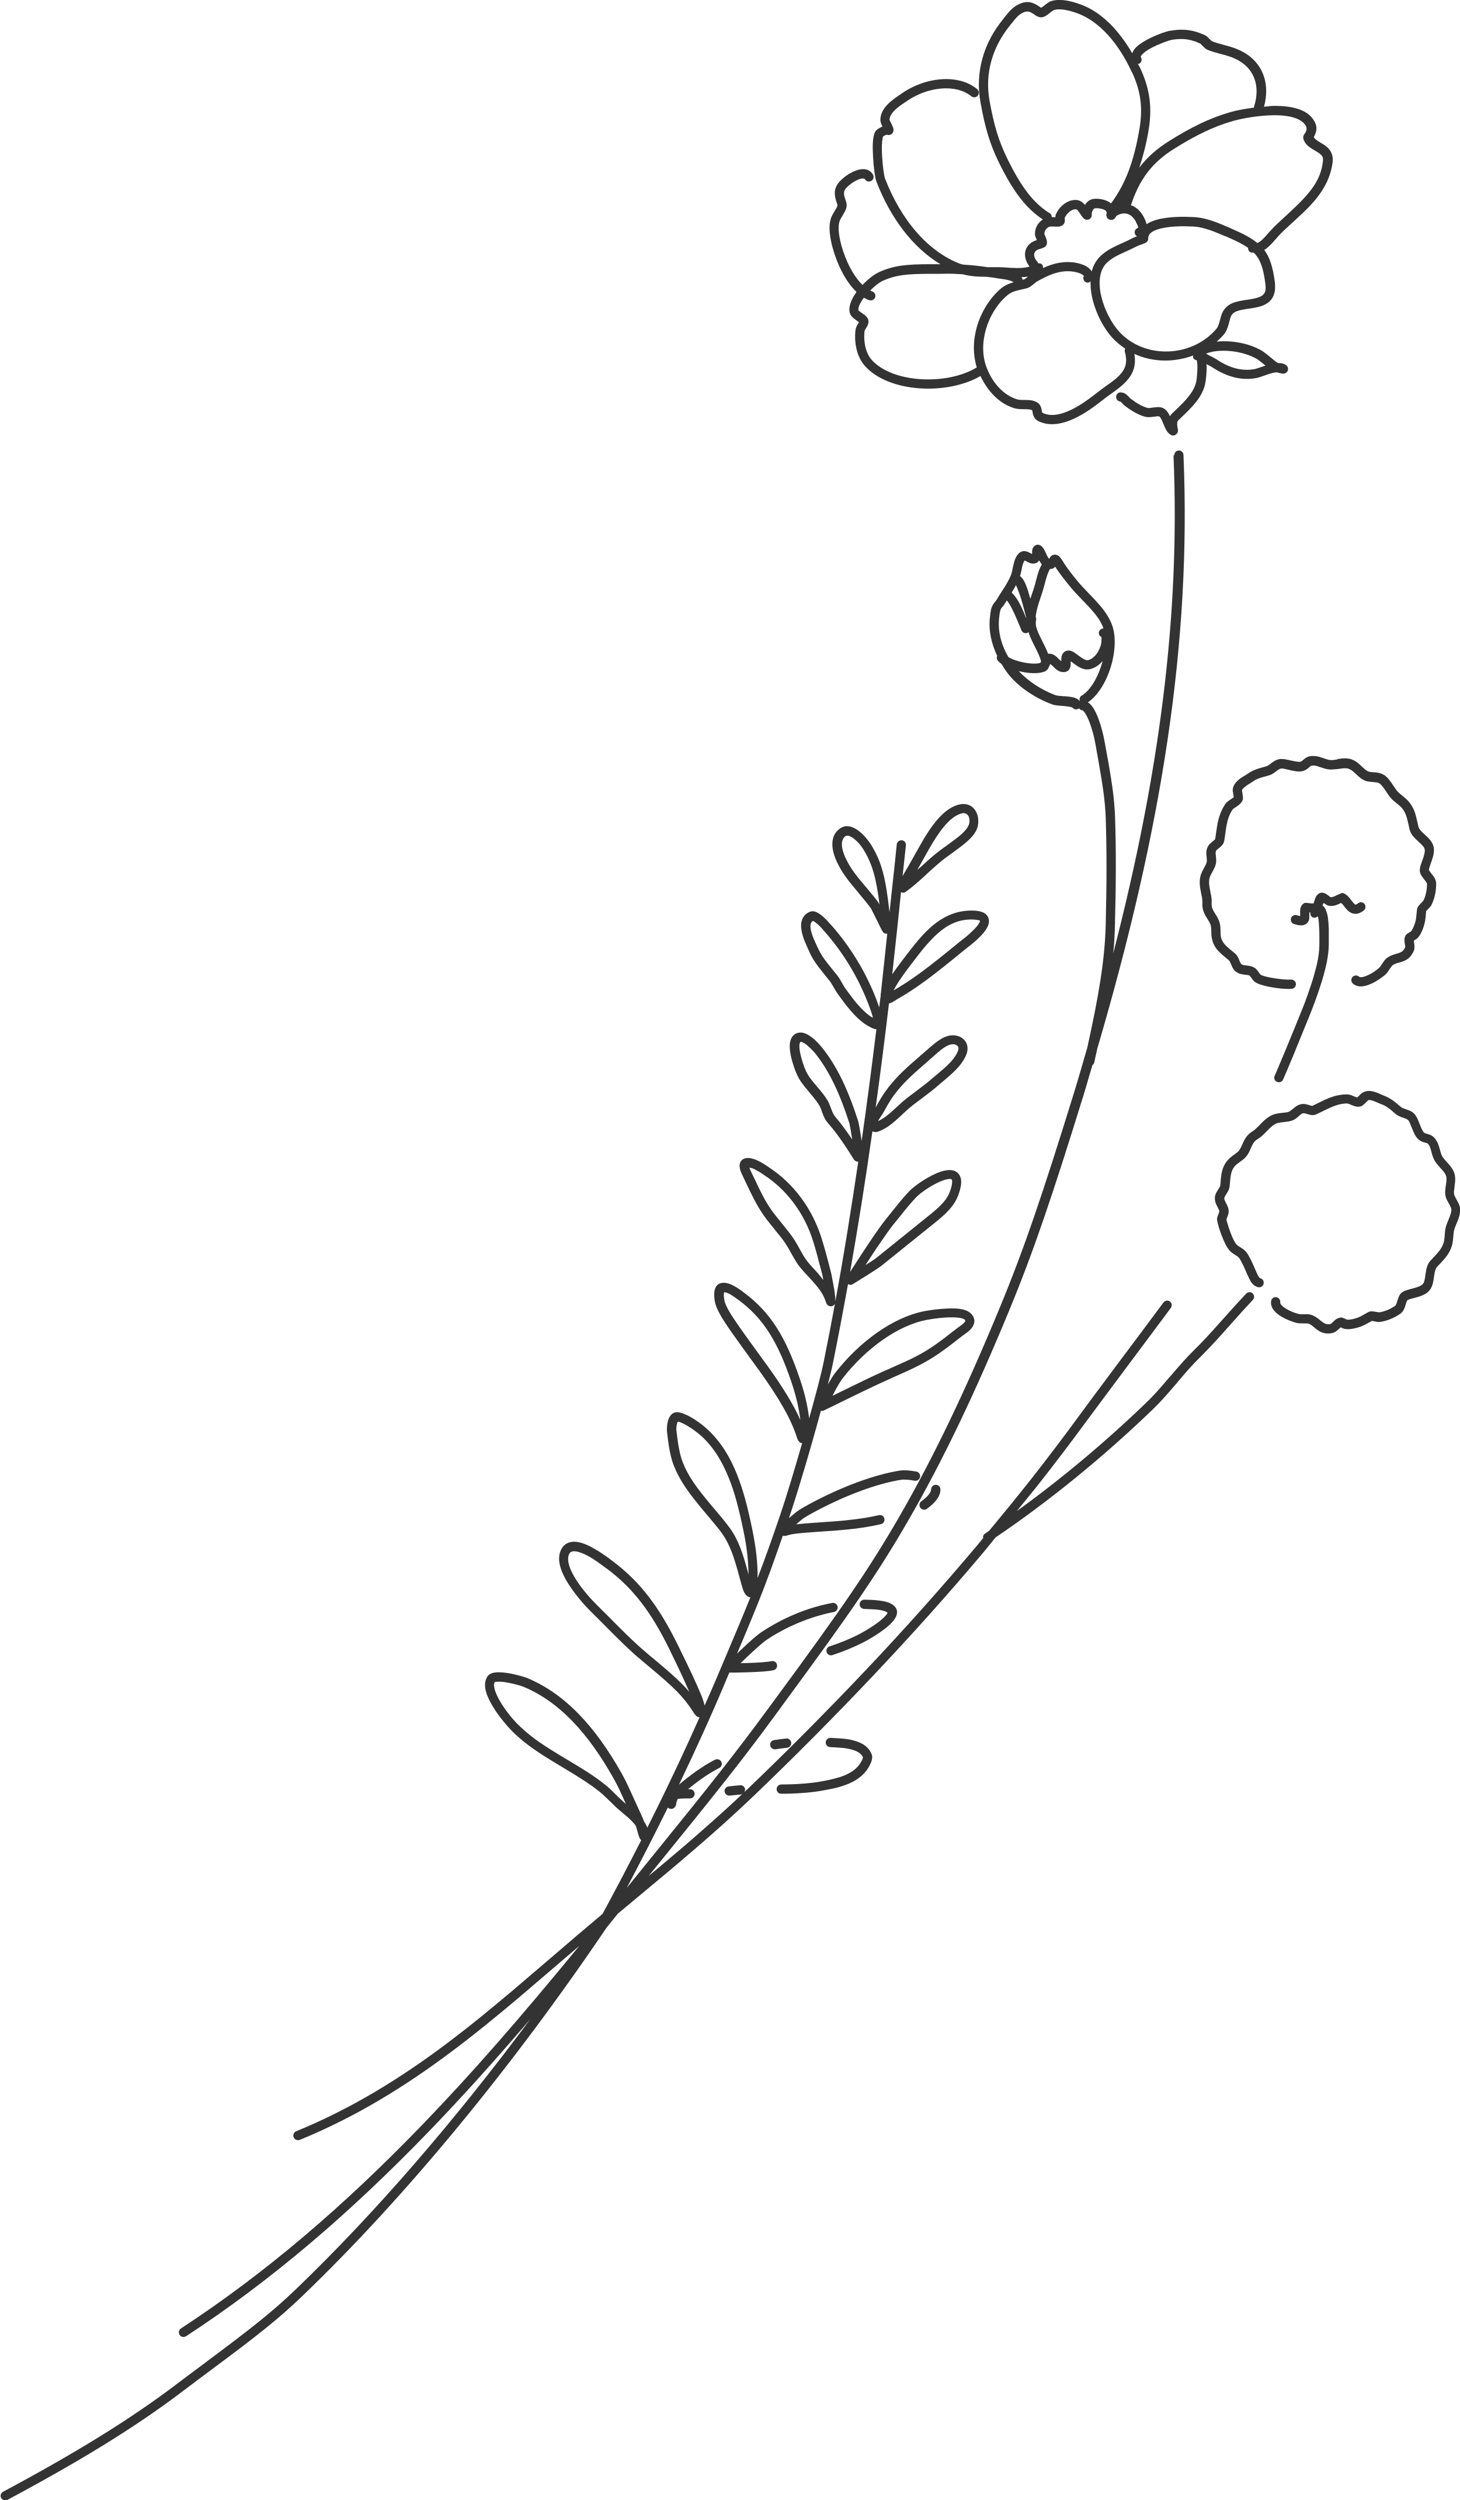
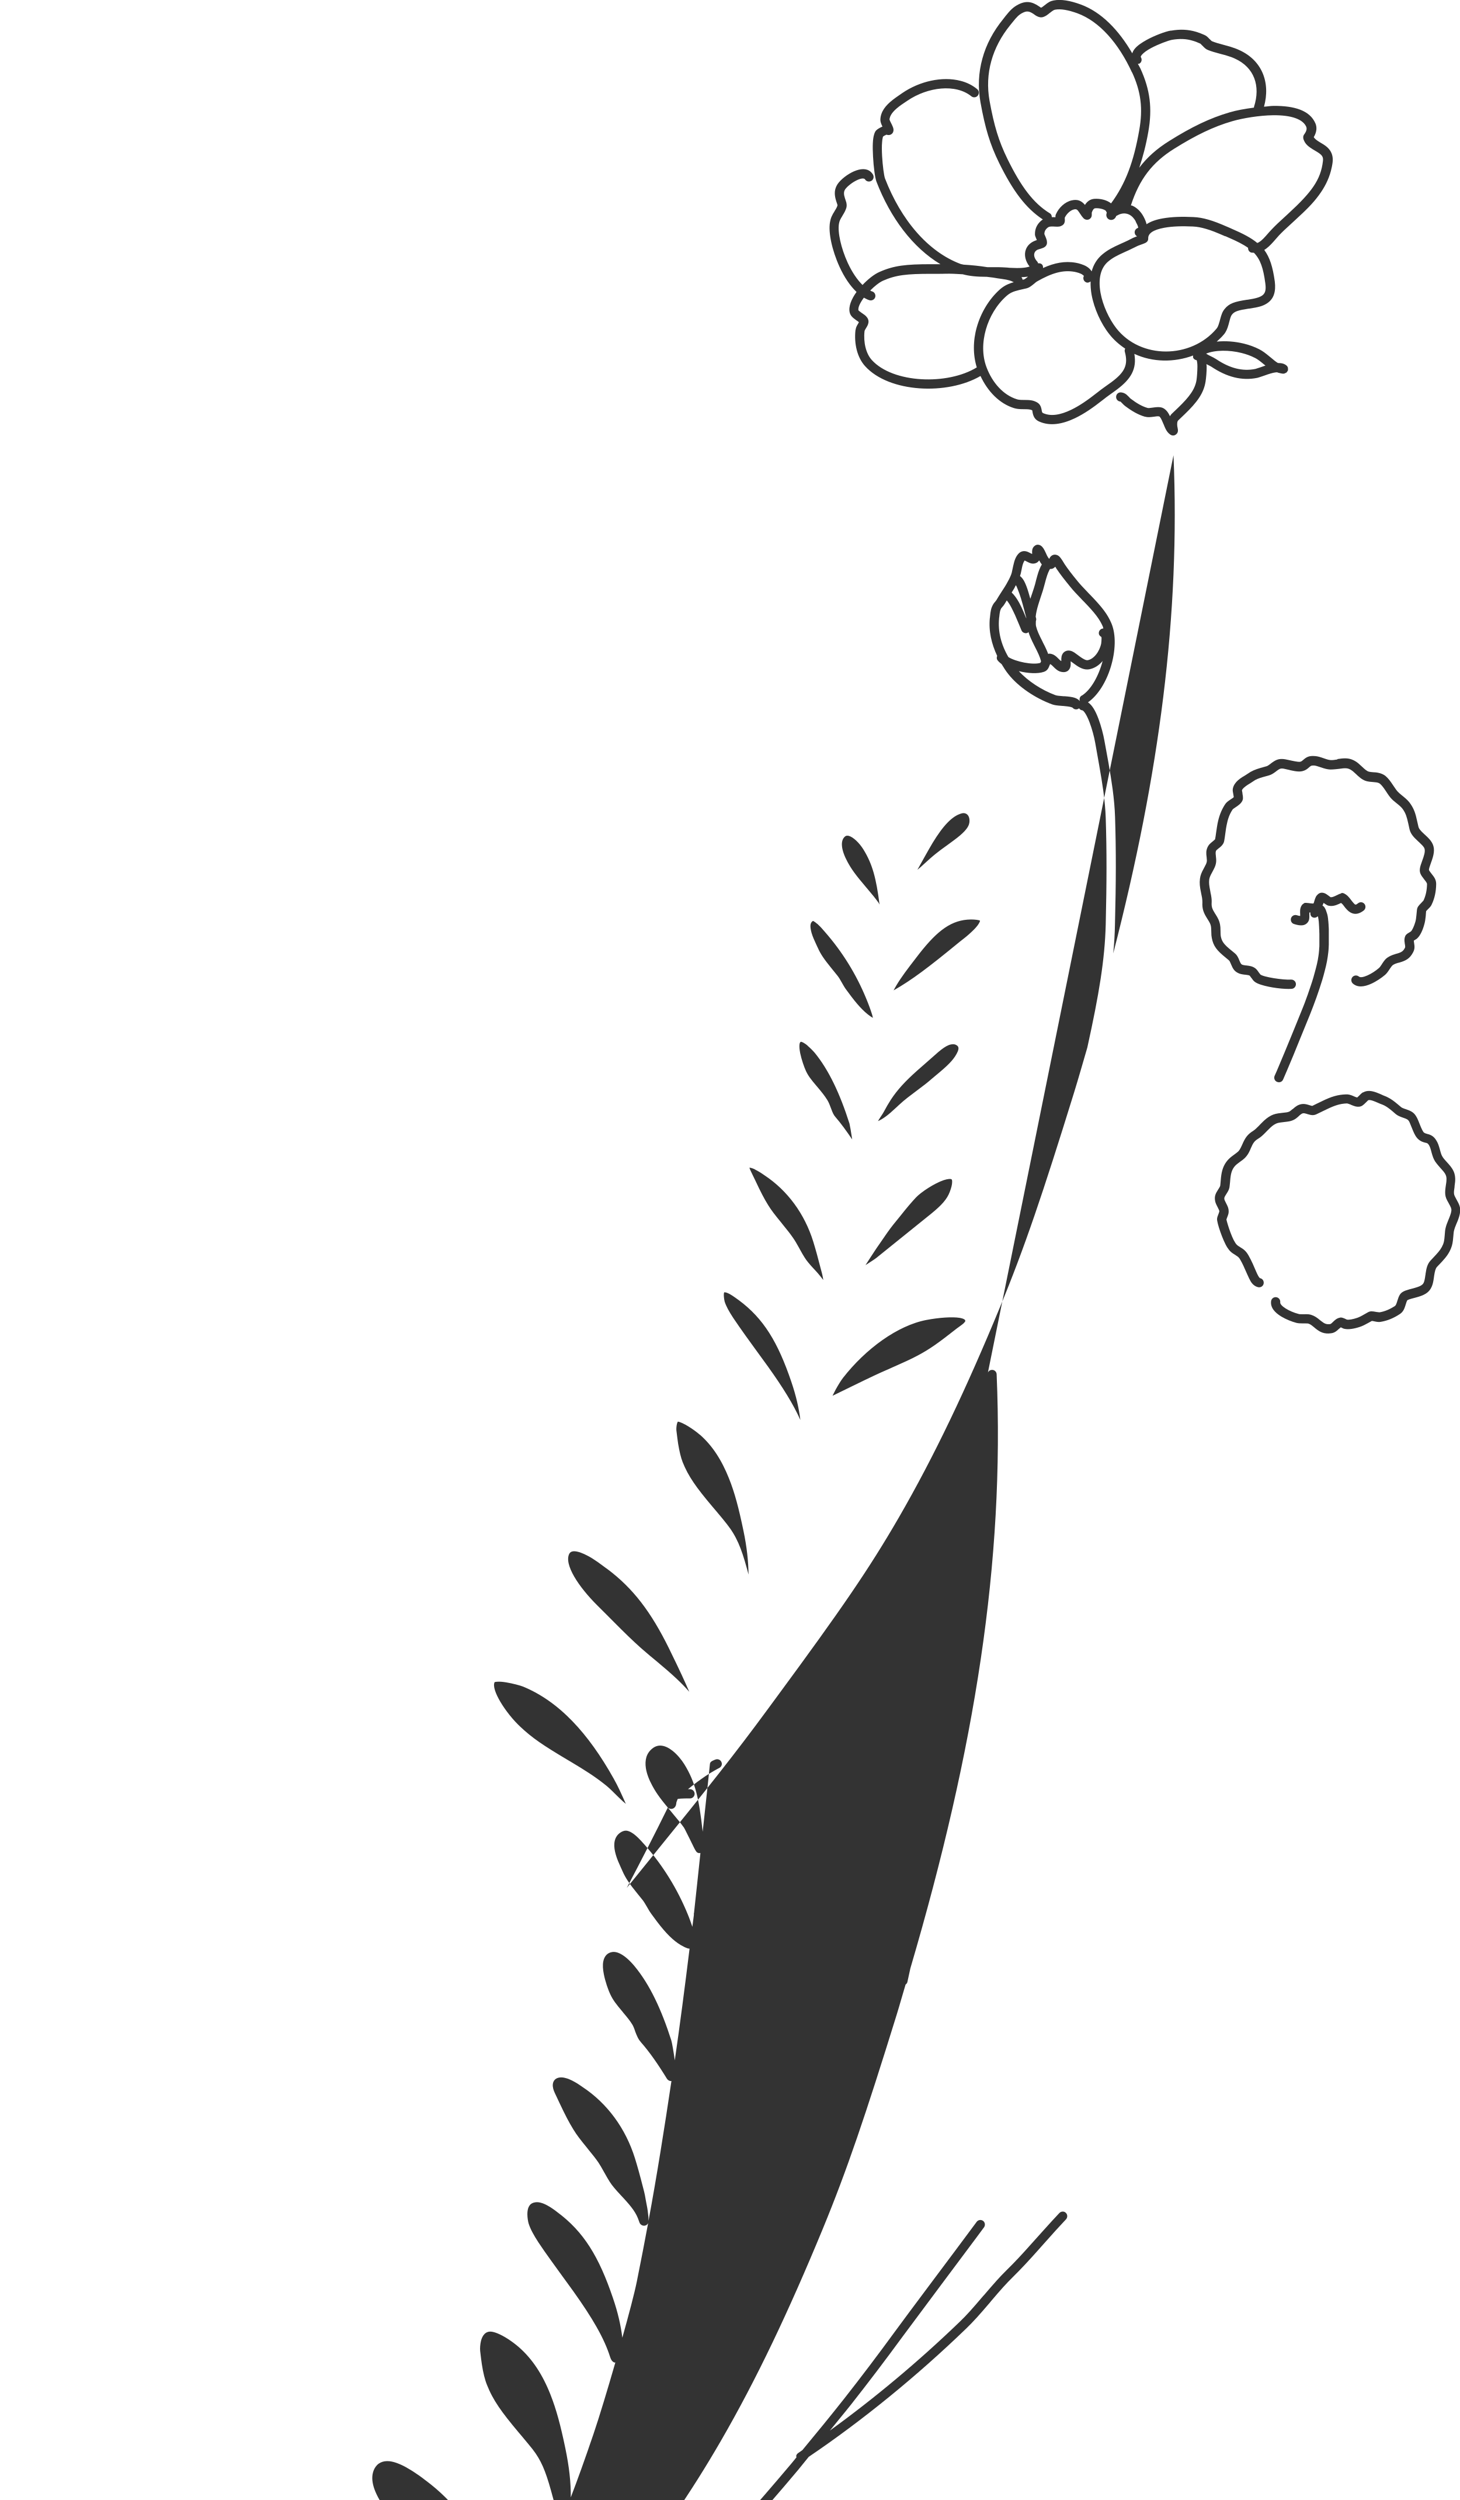
<svg xmlns="http://www.w3.org/2000/svg" id="_レイヤー_2" data-name="レイヤー 2" width="161.13" height="275.74" viewBox="0 0 161.13 275.74">
  <defs>
    <style>
      .cls-1 {
        fill: #333;
      }
    </style>
  </defs>
  <g id="_レイヤー_1-2" data-name="レイヤー 1">
-     <path class="cls-1" d="m129.18,3.38c-.55.09-1.76.54-2.63,1.02-.56.31-1.01.62-1.29.95-.15.17-.24.35-.3.53-1.5-2.58-3.42-4.56-5.7-5.39-1.13-.41-2.13-.6-2.98-.44-.36.07-.59.2-.99.53-.01,0-.02.01-.03.02-.19.16-.27.21-.37.25-.02-.01-.03-.02-.06-.04-.03-.02-.16-.11-.18-.12-.75-.51-1.41-.64-2.29-.18-.53.28-.86.6-1.37,1.24-.03.03-.24.3-.28.36-1.09,1.34-1.87,2.8-2.29,4.35-.43,1.55-.51,3.17-.21,4.83.51,2.83,1.03,4.59,2.06,6.69,1.5,3.04,2.91,4.97,4.83,6.23-.02.01-.04.01-.05.02-.54.39-.84.94-.83,1.6,0,.12.03.21.09.36.01.03.09.21.12.29-.06.02-.11.03-.12.04-.09.03-.14.05-.2.08-.47.22-.76.55-.9.94-.21.58-.04,1.28.42,1.86-.52.16-1.15.19-2.09.14-.1,0-.1,0-.38-.03-.42-.03-.64-.03-.89-.04-.28,0-.47,0-1,0-.12,0-.17,0-.28,0-.88-.14-1.76-.23-2.64-.28-.1-.03-.22-.04-.32-.07-3.63-1.35-6.61-4.9-8.36-9.44-.11-.3-.26-1.41-.32-2.48-.03-.58-.04-1.1,0-1.51.01-.21.04-.37.07-.5.01-.05.02-.09.03-.12.07-.07.28-.18.39-.22.03.01.06.03.09.03.29.07.61-.09.67-.43.03-.18,0-.31-.09-.52-.02-.05-.05-.11-.08-.18-.02-.04-.12-.23-.13-.26-.05-.1-.09-.18-.11-.24,0-.02-.01-.04-.02-.05,0-.05,0-.11.02-.16.1-.47.53-.94,1.27-1.47.1-.07.61-.42.68-.46,2.25-1.53,5.34-1.89,7.06-.49.22.18.54.14.71-.07.18-.22.15-.54-.07-.72-.53-.44-1.15-.74-1.82-.91-2.02-.53-4.52.03-6.45,1.35-.07.05-.58.4-.69.48-.94.67-1.51,1.29-1.68,2.09-.02.12-.04.23-.04.35,0,.22.06.42.22.75,0,0,0,.02.01.02-.27.12-.55.27-.7.43-.09.1-.16.24-.21.41-.17.51-.19,1.34-.13,2.45.06,1.18.22,2.37.38,2.79,1.54,3.99,4,7.27,7.06,9.1-.08,0-.14,0-.22,0-.22,0-.34,0-.82,0-2.8,0-4.1.15-5.68.85-.62.27-1.29.82-1.88,1.44-.57-.56-1.15-1.39-1.64-2.46-.74-1.62-1.12-3.38-.96-4.29.05-.31.14-.49.38-.87,0,0,0,0,0-.01.23-.37.33-.56.43-.86.06-.2.05-.39,0-.62-.03-.1-.15-.46-.15-.46-.13-.4-.14-.66-.02-.9.13-.26.68-.75,1.23-1.03.56-.29.91-.3,1.01-.14.15.24.47.3.71.15.24-.15.3-.47.15-.71-.12-.19-.27-.33-.43-.42-.5-.28-1.19-.16-1.91.21-.73.38-1.44,1-1.67,1.49-.26.53-.23,1.03-.04,1.65,0,.02.12.35.14.42,0,.03,0,.05.01.07-.06.19-.12.32-.31.61,0,0,0,0,0,.01-.31.49-.44.77-.52,1.24-.2,1.15.23,3.1,1.04,4.89.54,1.19,1.19,2.14,1.89,2.8-.56.77-.9,1.6-.76,2.24.08.36.29.57.73.88.03.02.12.08.13.09.09.06.12.09.16.13-.02.04-.02.05-.08.15-.16.26-.23.4-.27.61,0,.04-.02.09-.03.13-.16,1.48.19,2.99,1.06,3.95,2.66,2.95,9.1,3.22,12.74,1.09.8,1.71,2.09,3.04,3.69,3.54.3.09.55.12,1.06.12.01,0,.01,0,.03,0,.53,0,.74.03.92.12.01,0,.01,0,.04.17,0,.04.01.06.01.08.1.5.29.82.79,1.02,1.14.48,2.45.29,3.9-.4,1.01-.49,1.92-1.11,3.14-2.07.2-.16.41-.32.72-.54.03-.02.65-.46.76-.55,1.58-1.18,2.2-2.29,1.92-3.93,2.02.94,4.39.96,6.49.18,0,.08-.04.16,0,.24.07.17.22.25.39.28.04.14.08.36.08.67,0,.51-.05,1.2-.1,1.52-.16,1-.78,1.85-2.03,3.05-.13.12-.59.56-.69.66-.09.08-.15.18-.21.28-.12-.26-.24-.46-.4-.63-.39-.41-.75-.43-1.52-.32-.32.05-.46.06-.57.03h0c-.59-.17-1.18-.51-1.85-1.02-.04-.03-.09-.08-.16-.16-.04-.05-.06-.07-.09-.09-.24-.26-.46-.4-.8-.44-.28-.03-.53.17-.55.45-.03.28.17.53.45.56.03,0,.06.02.15.12.02.02.03.04.08.08.12.13.2.21.31.29.77.58,1.46.97,2.18,1.18.02,0,.01,0,.03,0,.29.08.51.06.98,0,.44-.07.56-.06.63.01.11.12.2.29.38.72,0,.02,0,.02.02.04.26.66.41.94.75,1.19.19.14.46.18.69-.04.14-.13.17-.26.17-.41,0-.09-.01-.16-.04-.28,0-.01,0-.02,0-.03-.02-.12-.03-.12-.03-.13-.04-.35,0-.57.11-.67.1-.1.56-.53.69-.66,1.4-1.34,2.12-2.34,2.32-3.62.06-.38.13-1.12.12-1.7,0-.09-.03-.14-.03-.22.13.06.26.13.32.16.1.05.17.09.22.12,1.7,1.14,3.37,1.59,5.1,1.23.18-.04,1.17-.39,1.14-.38.22-.07.41-.13.59-.17.17-.04.3-.05.42-.06.08.02.07.03.18.06.12.03.23.05.31.07.05.01.09.02.13.02.04,0,.07,0,.11,0,.07,0,.06.01.32-.12.09-.12.14-.18.16-.25.02-.07,0-.14,0-.29-.08-.17-.08-.17-.14-.22-.24-.22-.56-.29-.93-.29-.02,0-.03,0-.05-.01-.22-.14-.41-.28-.79-.61-.02-.02-.02-.01-.04-.03-.54-.45-.82-.66-1.22-.87-.51-.26-1.08-.47-1.69-.62-.99-.24-2.04-.32-3-.22.27-.24.54-.5.78-.78.25-.29.39-.62.52-1.08.02-.09.04-.15.08-.3.13-.5.19-.69.32-.84.27-.34.71-.47,1.83-.64.02,0,.02,0,.05,0,1.08-.16,1.55-.29,2.03-.62.34-.24.58-.55.71-.95.13-.39.16-.87.09-1.42-.22-1.59-.54-2.64-1.16-3.48.33-.21.65-.5,1.02-.92.07-.08.3-.35.36-.41.09-.1.16-.19.23-.26.43-.45.6-.61,1.77-1.68,1.29-1.18,1.99-1.88,2.63-2.75.64-.86,1.09-1.75,1.34-2.69.08-.31.15-.63.19-.96.07-.58-.07-1.07-.4-1.46-.23-.27-.46-.43-.96-.72,0,0,0,0,0,0-.44-.26-.61-.42-.72-.59.15-.26.26-.53.29-.83.02-.24-.01-.48-.11-.7-.3-.69-.86-1.18-1.65-1.49-.79-.31-1.79-.44-2.97-.43-.34,0-.7.07-1.05.09.73-2.67-.21-5.11-2.74-6.25-.3-.14-.61-.25-.99-.37-.2-.06-.36-.1-.72-.2-.65-.17-.93-.26-1.26-.39-.06-.02-.13-.07-.28-.24,0,0,0,0-.01,0-.23-.25-.36-.37-.59-.47-.31-.14-.61-.25-.9-.34-.89-.26-1.74-.3-2.75-.13Zm3.24,1.4c.06.03.12.08.26.24,0,0,0,0,.01,0,.26.28.4.41.66.51.38.15.68.23,1.37.42.35.09.5.13.69.19.34.1.62.2.87.32,2.13.96,2.87,3,2.11,5.34,0,.03,0,.05,0,.07-.99.13-1.95.3-2.68.52-2.18.63-4.23,1.63-6.64,3.14-1.39.86-2.47,1.82-3.34,2.97.4-1.19.74-2.47,1-3.96.46-2.58.2-4.65-.87-6.98-.08-.18-.19-.34-.28-.52.06-.01.12,0,.18-.03.24-.15.3-.46.15-.7-.03-.05-.02-.11.12-.28.19-.22.54-.48,1.01-.73.78-.42,1.88-.83,2.31-.91.86-.14,1.57-.12,2.31.11.25.07.5.17.76.29Zm-7.48,3.2c.99,2.15,1.21,4.01.79,6.38-.61,3.47-1.5,5.89-3.11,8.07-.46-.38-1.22-.55-1.86-.5-.46.04-.79.3-1.02.67-.39-.46-.81-.65-1.47-.5-.74.17-1.42.8-1.74,1.54-.05.11-.05.21-.05.32.04,0-.13,0-.18-.01-.07,0-.14,0-.2,0,0,0-.01,0-.02,0,0-.17-.06-.33-.21-.42-1.84-1.12-3.2-2.98-4.68-5.99-.98-2-1.48-3.68-1.98-6.42-.54-3.01.29-5.9,2.28-8.35.05-.06.27-.34.3-.37.43-.54.67-.78,1.04-.97.49-.26.77-.2,1.25.12,0,0,.14.1.18.13.08.05.14.09.21.12.22.11.45.15.68.07.26-.09.42-.21.74-.47.01,0,.01,0,.02-.01.27-.22.39-.29.53-.32.63-.12,1.47.04,2.45.39,2.46.9,4.56,3.32,6.04,6.53Zm19.23,6.03c.03.07.03.14.03.22-.01.14-.07.29-.17.45-.02.04-.11.16-.12.18-.01.02-.02.02-.04.07-.01.03-.01.03-.03.09-.02.09-.02.09,0,.29.19.58.51.85,1.3,1.31,0,0,0,0,0,0,.76.44.93.64.86,1.17-.24,2.05-1.26,3.42-3.83,5.78-1.19,1.09-1.36,1.25-1.81,1.72-.08.09-.17.18-.27.29-.06.06-.29.34-.36.41-.4.46-.7.71-.97.81-.66-.55-1.55-1.02-2.78-1.55-.1-.04-.19-.09-.36-.16-1.13-.49-1.6-.67-2.25-.86-.58-.17-1.13-.27-1.68-.29-1.23-.06-2.35-.03-3.38.15-.73.13-1.33.34-1.77.64-.06-.24-.14-.47-.33-.83-.3-.56-.72-.97-1.21-1.2-.06-.03-.13-.03-.19-.05.93-2.85,2.32-4.72,4.8-6.26,2.34-1.46,4.3-2.42,6.38-3.02,1.17-.34,3-.64,4.51-.66.99-.01,1.81.09,2.44.31s1.04.54,1.23.98Zm-8.95,12.03c.17.07.26.11.36.16.93.4,1.62.75,2.16,1.13-.01.24.12.47.37.53.1.02.19,0,.28.02.72.75,1.03,1.7,1.25,3.34.18,1.3-.21,1.57-1.97,1.84-.02,0-.02,0-.05,0-1.38.21-1.96.4-2.46,1.01-.25.31-.35.58-.52,1.22-.03.14-.05.2-.08.28-.09.33-.18.54-.31.69-2.81,3.32-8.37,3.39-11.06-.07-.79-1.02-1.48-2.51-1.73-3.88-.28-1.55,0-2.78.87-3.49.47-.39.91-.62,1.79-1.02.19-.08.29-.13.38-.17.33-.15.86-.42.89-.43.08-.04.18-.09.29-.13.08-.03.45-.17.49-.18.09-.03.14-.06.19-.08.04-.02.08-.03.12-.06.04-.03.07-.06.11-.09.08-.09.14-.21.13-.37-.02-.56.57-.95,1.77-1.17.93-.17,1.99-.19,3.15-.14.47.02.94.11,1.45.26.59.17,1.05.35,2.13.82Zm-9.9-1.64c.18.34.27.53.29.68,0,.05,0,.06,0,.06,0-.01,0-.02-.03,0-.27.09-.42.37-.33.64.04.13.13.22.24.28-.07.03-.15.06-.18.07-.13.05-.26.1-.37.16-.03.02-.06.04-.1.05-.22.12-.45.23-.76.37-.09.04-.19.09-.38.17-.96.43-1.46.7-2.02,1.16-.6.49-1,1.14-1.2,1.89-.13-.21-.32-.4-.58-.55-.17-.1-.37-.18-.58-.25-.2-.07-.41-.12-.59-.15-1.2-.21-2.34,0-3.62.58.01-.12,0-.24-.07-.34-.11-.16-.3-.2-.48-.18-.02-.05-.02-.11-.06-.16-.5-.53-.49-1.11.03-1.35,0,0,.33-.1.36-.11.19-.06.31-.11.42-.19.24-.18.27-.42.22-.69-.02-.12-.07-.23-.13-.39-.01-.03-.13-.31-.14-.33,0,0,0,0,0-.01,0-.3.13-.53.4-.73.1-.07.23-.1.43-.1.05,0,.1,0,.16,0,.04,0,.2.02.16.01.39.03.59.01.82-.13.21-.13.28-.31.29-.53,0-.08-.01-.27-.01-.27,0-.03,0-.04,0-.05.21-.44.62-.82,1.01-.91.28-.06.36-.01.59.33.02.04.05.07.1.15.14.22.24.35.36.48.05.05.1.09.18.13.16.07.35.07.51-.04.12-.08.18-.18.21-.29.01-.05.02-.09.02-.13,0-.04,0-.09,0-.14,0-.02,0-.05,0-.09,0,0,0-.03,0-.05.1-.3.23-.47.38-.48.41-.04.99.1,1.17.28,0,0,.06.11.11.2,0,0-.01.01-.01.02-.03.1-.05.19-.04.3.03.33.35.57.7.46.21-.07.33-.23.39-.41.15-.08.33-.18.48-.22.34-.1.66-.07.95.07.29.14.53.4.73.75Zm-5.9,5.87c.11.06.17.12.2.16-.13.25-.04.56.21.69.18.1.37.04.53-.08-.01.46.02.95.11,1.46.28,1.53,1.03,3.18,1.93,4.32.51.66,1.12,1.19,1.78,1.63-.05.11-.08.22-.04.35.4,1.46-.03,2.27-1.47,3.34-.11.08-.71.51-.74.53-.32.23-.54.39-.76.57-1.17.92-2.03,1.51-2.96,1.96-1.21.58-2.23.73-3.05.38-.13-.05-.15-.09-.19-.29,0-.02,0-.03-.01-.07-.08-.44-.21-.69-.58-.88-.38-.19-.68-.23-1.37-.23-.01,0-.01,0-.03,0-.41,0-.59-.02-.77-.08-1.47-.46-2.69-1.8-3.34-3.54-.96-2.54.06-5.92,2.18-7.82.41-.37.76-.52,1.42-.68.08-.02.39-.09.39-.09.17-.04.3-.07.44-.1.26-.07.45-.2.78-.47.26-.22.27-.22.34-.27.01,0,.02-.02.03-.02,1.63-.93,2.86-1.29,4.14-1.06.26.05.62.15.85.29Zm-6.01.28c-.21.17-.33.25-.4.27-.05.01-.11.03-.16.04,0-.02,0-.04,0-.06-.02-.09-.08-.15-.12-.23.26-.01.5-.03.72-.06-.02.02-.05.04-.05.04Zm-1.54.54s0,0,0-.01c0,.02.02.02.03.04-.61.17-1.07.38-1.55.8-1.21,1.08-2.1,2.58-2.55,4.17-.42,1.48-.43,3.04,0,4.43-3.21,1.98-9.25,1.77-11.59-.82-.65-.72-.93-1.95-.8-3.16,0,0,0-.01,0-.02.01-.06.05-.14.15-.3.18-.29.24-.41.28-.62.05-.27-.06-.51-.24-.7-.1-.11-.21-.19-.4-.32-.02-.01-.1-.07-.13-.09-.22-.16-.33-.25-.33-.26-.07-.34.21-.87.6-1.4.21.11.43.24.65.29.27.06.55-.11.61-.38.06-.27-.11-.55-.38-.61-.06-.01-.12-.07-.18-.09.47-.47.98-.89,1.43-1.09,1.41-.62,2.61-.75,5.27-.75.49,0,.6,0,.83,0,.27,0,.5,0,.73-.01.64-.02,1.29.02,1.95.06.71.19,1.5.28,2.66.28.3.05.6.06.91.12.08.01.17.03.3.05,0,0,.28.04.36.05.22.03.4.06.57.09.28.06.5.12.66.2.07.03.12.07.15.09Zm26.61,8.37c.31.16.55.34,1.03.74.02.02.02.01.04.03.05.04.07.05.11.09-.03.01-.06.02-.09.03-.05.02-.92.32-1.02.34-1.44.29-2.84-.08-4.33-1.08-.08-.05-.18-.11-.31-.18-.1-.05-.47-.23-.52-.26-.14-.07-.18-.11-.28-.17,1.01-.41,2.55-.41,3.91-.07.53.13,1.02.31,1.45.53Zm-8.97,10.75c.75,17.6-1.54,35.12-6.65,54.94.11-1.09.17-2.15.19-3.22.12-4.66.13-8.12.01-11.82-.03-.94-.12-1.95-.27-3.09-.12-.86-.26-1.77-.46-2.9-.08-.43-.37-2.04-.44-2.41-.12-.69-.37-1.65-.66-2.43-.34-.9-.7-1.52-1.16-1.82,1.11-.77,2.01-2.25,2.51-3.88.53-1.72.62-3.57.07-4.85-.43-1.01-1.04-1.78-2.28-3.07-.07-.07-.29-.29-.31-.32-.53-.55-.83-.87-1.11-1.21-.69-.84-1.07-1.34-1.45-1.9-.01-.02-.16-.27-.22-.36-.03-.05-.06-.1-.1-.15-.19-.29-.34-.45-.58-.52-.27-.08-.51.02-.67.21-.06.06-.09.14-.13.23-.11-.11-.2-.25-.33-.54,0-.02-.01-.02-.02-.05-.12-.26-.19-.4-.29-.56-.06-.09-.12-.16-.19-.23-.11-.1-.23-.16-.37-.18-.13-.02-.28.01-.42.13-.17.13-.25.31-.27.52-.01.1-.01.16,0,.34,0,.01,0,.01,0,.03-.04-.02-.05-.02-.11-.05-.02-.01-.02,0-.04-.02-.24-.13-.35-.18-.51-.22-.3-.07-.58,0-.81.22-.32.32-.48.73-.62,1.38-.02.08-.03.15-.06.28-.08.41-.12.56-.18.71-.12.31-.29.64-.51,1.02-.13.23-.27.44-.51.81-.34.53-.44.69-.59.95-.02.03-.12.16-.12.16-.12.14-.18.2-.24.31-.01.02,0,.02-.02.04-.21.37-.27.68-.33,1.33,0,.08-.01.11-.02.15-.14,1.43.18,2.83.81,4.17-.06.15-.07.31.02.45.11.16.28.31.47.46.23.38.46.75.75,1.11,1.1,1.39,2.94,2.63,4.81,3.32.28.1.51.13,1.19.18.05,0,.09,0,.13.01.6.05.9.12.97.2.18.21.49.22.7.05.08.12.2.21.35.22.16.02.5.51.81,1.34.27.71.51,1.61.62,2.25.07.37.36,1.99.43,2.42.2,1.12.34,2.01.46,2.86.15,1.11.24,2.09.27,2.99.12,3.68.11,7.13,0,11.77-.1,3.84-.73,7.67-2.03,13.56-.49,1.67-.95,3.31-1.48,5.02-3.44,11.11-5.46,17.09-8.15,23.59-3.73,9.03-7.25,16.44-11.17,23.22-3.3,5.7-6.37,10.15-13.36,19.64-.72.98-.88,1.19-1.2,1.63-3.45,4.69-6.36,8.37-12.96,16.49-.15.18-1.82,2.24-2.43,3-.03.03-.05.06-.08.1,1.59-3.01,3.11-5.97,4.53-8.86,0,0,.01.01.02.02.27.21.64.15.81-.14.06-.1.08-.18.1-.3,0-.03.02-.15.02-.16,0-.02,0-.02,0,0,.03-.07.05-.13.08-.22,0-.02.01-.02.02-.03l.02-.08s.03-.03.04-.05c.08-.01.18-.02.32-.03.26-.02.61-.02,1.02-.02.28,0,.51-.23.51-.51,0-.28-.23-.51-.52-.51-.09,0-.13,0-.21,0,.04-.03.08-.07.12-.1.31-.25.61-.48.9-.7.31-.23.62-.44.92-.65.32-.21.64-.41.96-.59.18-.11.36-.2.55-.3.13-.07.22-.18.26-.3.04-.12.03-.26-.04-.39s-.17-.21-.3-.25-.26-.03-.39.03c-.2.1-.39.21-.59.32-.34.19-.67.4-1.01.63-.32.21-.64.43-.97.68-.3.22-.61.47-.93.72-.12.1-.25.2-.41.34-.03.02-.04.05-.07.07,1.83-3.82,3.54-7.57,5.1-11.28.11-.27.28-.66.46-1.09,0,0,0,0,0,0,0,0,0,0,0,0,0,0,0,0,0,0,.05,0,.43,0,.58,0,.45,0,.92-.02,1.38-.03,1.35-.04,2.37-.11,2.91-.23.28-.06.45-.33.39-.61-.03-.14-.11-.25-.22-.32-.11-.07-.25-.1-.38-.07-.47.1-1.45.17-2.74.21-.23,0-.45.01-.68.02.21-.2.41-.41.63-.61,1.02-.97,1.84-1.7,2.29-2,1.55-1.03,3.32-1.88,5.13-2.46.75-.24,1.51-.44,2.25-.58.28-.05.46-.32.41-.6-.03-.14-.11-.25-.22-.32-.11-.07-.24-.11-.38-.08-.79.15-1.59.35-2.38.6-1.89.61-3.74,1.5-5.37,2.58-.52.34-1.37,1.09-2.44,2.11-.11.1-.2.2-.31.3.29-.68.71-1.69.76-1.8.69-1.65,1.17-2.81,1.63-3.96.87-2.17,1.7-4.46,2.66-7.24.16.04.33.02.54-.05.52-.16,1.32-.25,2.97-.36.19-.01,1.82-.13,2.16-.15.87-.07,1.64-.14,2.38-.23,1-.13,1.92-.29,2.78-.49.27-.06.45-.34.38-.61-.03-.14-.11-.25-.22-.32-.11-.07-.25-.09-.39-.06-.82.19-1.7.34-2.67.46-.72.09-1.47.17-2.33.23-.34.03-1.96.14-2.15.15-.85.06-1.47.11-1.97.17.29-.25.62-.54.78-.65.33-.22.67-.42,1.24-.72,3.25-1.75,6.85-3.13,9.61-3.55.26-.04.87,0,1.44.11.28.05.55-.13.6-.41.05-.28-.13-.55-.41-.6-.68-.13-1.39-.17-1.79-.11-2.89.44-6.6,1.86-9.95,3.66-.59.32-.95.53-1.31.77-.23.15-.64.51-1.01.82.97-2.86,2.43-7.8,3.53-11.86.01,0,.02.02.03.02.1.02.21,0,.32-.05.01,0,2.6-1.27,3.34-1.63.02-.01,1.94-.94,2.53-1.21.49-.23,1.82-.83,1.86-.85,1.52-.67,2.22-.99,3.06-1.44,1.39-.74,2.4-1.46,4.45-3.07.03-.03.35-.25.46-.33.24-.18.43-.35.58-.54.38-.48.43-1.04,0-1.53-.23-.26-.57-.44-1.02-.54-.45-.1-1.01-.12-1.66-.09-.84.03-1.79.15-2.53.29-3.46.67-7.16,3.37-9.81,6.76-.26.33-.55.8-.85,1.34.21-.83.44-1.73.55-2.29.59-2.9,1.14-5.83,1.68-8.8.06.04.12.07.18.08.11.02.23,0,.35-.07.03-.02,1.66-1.03,1.7-1.06.75-.47,1.27-.82,1.5-1,.63-.51,6.02-4.84,6.09-4.9,1.27-1.04,1.95-1.81,2.34-2.83.43-1.15.45-1.96-.02-2.44-.11-.11-.23-.19-.37-.25-.41-.17-.94-.12-1.55.08-1.17.39-2.82,1.46-3.52,2.21-.55.59-1,1.13-1.79,2.12,0,0-.62.78-.73.91-.4.49-.97,1.29-1.67,2.33-.13.2-.27.4-.41.61-.51.77-1.05,1.59-1.58,2.42-.08.12-.16.25-.29.45.88-4.99,1.7-10.13,2.46-15.5.21.08.43.11.63.03.9-.34,1.5-.8,2.6-1.83.14-.14.21-.2.29-.27.39-.37.66-.6.96-.83.21-.16.77-.58.78-.59,1-.75,1.45-1.09,1.98-1.56.12-.1.75-.63.84-.71,1.19-1,1.82-1.69,2.23-2.57.46-1.02.03-1.82-.72-2.13-.45-.18-1.02-.19-1.58.05-.44.18-.88.49-1.42.94-.11.09-.63.55-.69.6-.11.1-1.3,1.13-1.64,1.43-1.37,1.22-2.28,2.2-3.08,3.41-.29.44-.56.91-.82,1.41.51-3.71,1-7.51,1.47-11.49.19-.04.35-.11.59-.26.03-.02.21-.14.24-.16,2.19-1.24,3.98-2.59,7.56-5.53.04-.03.33-.26.41-.32.25-.19.47-.38.69-.57.22-.19.42-.38.6-.56.4-.41.68-.79.83-1.14.22-.53.13-1.06-.34-1.39-.18-.12-.42-.2-.69-.25-.27-.05-.57-.07-.89-.06-1.38.02-2.62.48-3.78,1.34-.91.68-1.72,1.55-2.73,2.83-.15.2-.9,1.17-1.01,1.31-.44.57-.8,1.08-1.12,1.55.33-2.91.65-5.99.97-9.07.07.03.12.07.2.07.15,0,.25-.05.37-.14.68-.49,1.22-.95,2.23-1.88.05-.05.04-.05.09-.09.76-.7,1.13-1.02,1.58-1.39.34-.28.63-.48,1.29-.96.33-.24.48-.35.66-.49,1.2-.89,1.92-1.62,2.07-2.5.18-1.06-.29-2.02-1.14-2.27-.28-.08-.61-.09-.97,0-1.37.36-2.54,1.61-3.81,3.69-.42.7-1.6,2.83-1.68,2.96-.01.02-.58,1-.62,1.06-.05.08-.06.11-.1.19.12-1.17.25-2.21.37-3.41.03-.28-.17-.53-.45-.55s-.53.17-.56.45c-.26,2.63-.54,4.99-.8,7.49-.42-3.74-.82-5.49-2.04-7.46-.3-.48-.78-1.06-1.27-1.45-.39-.31-.78-.51-1.16-.57-.38-.06-.74.03-1.08.3-.33.26-.54.57-.66.94-.11.37-.13.79-.06,1.24.1.63.36,1.29.71,1.93.49.91.99,1.56,2.11,2.89.06.07.05.07.11.14.62.73.95,1.14,1.28,1.6.05.06.61,1.22.62,1.22.26.53.38.78.49,1,.08.15.13.25.18.32.06.1.1.15.2.21.1.06.21.05.32.04-.24,2.19-.47,4.52-.71,6.63,0,0-.01.02-.01.02-.02.05,0,.11,0,.16-.05.46-.12.87-.17,1.33-.15-.43-.29-.85-.5-1.36-1.15-2.81-2.73-5.37-4.74-7.66,0,0-.16-.18-.22-.24-.11-.13-.22-.25-.33-.36-.13-.13-.25-.26-.38-.37-.29-.26-.56-.44-.81-.54s-.49-.1-.74.01c-.74.35-.99,1.05-.87,1.92.06.42.19.87.4,1.38.12.3.49,1.09.46,1.04.36.82.79,1.44,1.62,2.46.03.04.57.7.67.83.13.17.44.71.44.71.21.37.31.54.46.74.34.46.46.63.65.88.93,1.22,1.73,2.05,2.62,2.58.24.14.48.26.73.35.08.03.15.03.23.04-.52,4.24-1.06,8.38-1.63,12.32-.13-.93-.31-1.98-.39-2.22-1.09-3.4-2.36-6.11-4.02-8.13-.56-.68-1.24-1.31-1.88-1.53-.21-.07-.42-.1-.61-.07-.55.08-.88.47-.99,1.03-.08.39-.05.87.06,1.42.15.78.48,1.74.72,2.23.29.62.62,1.05,1.38,1.95,0,.01,0,0,.01.02.54.64.77.93,1,1.3.11.17.19.34.33.74,0,.01,0,.01,0,.02.24.64.38.93.67,1.26.91,1.03,1.86,2.39,2.83,3.97.03.05.07.1.11.14.1.09.22.16.39.15,0,0,.01,0,.02,0-.79,5.29-1.61,10.46-2.53,15.42,0-.11,0-.24-.01-.44-.04-.4-.11-.95-.18-1.26-.03-.15-.11-.57-.11-.58-.08-.45-.11-.66-.18-.92-.02-.08-.08-.31-.09-.35-.42-1.64-.64-2.42-.93-3.36-1.02-3.27-3.04-6.04-5.78-7.85,0,0-.16-.11-.22-.15-.11-.07-.21-.14-.31-.21-.22-.14-.43-.25-.64-.36-.24-.12-.46-.21-.67-.26-.21-.06-.4-.09-.58-.08-.73.04-.98.59-.82,1.23.04.15.09.31.17.47.04.08.54,1.14.56,1.19.62,1.31,1.01,2.06,1.49,2.84.39.64.75,1.1,1.55,2.08.03.04.03.04.06.08.57.69.85,1.05,1.15,1.48.18.27.34.54.61,1.03.02.04.04.07.08.14.45.81.69,1.2,1.04,1.61.21.25.41.48.74.83.04.04.07.07.15.16,1.13,1.21,1.57,1.82,1.87,2.72.05.15.08.23.16.32.2.22.58.26.8-.03.05-.07.06-.13.07-.2-.41,2.19-.82,4.35-1.26,6.51-.27,1.35-.9,3.72-1.61,6.25-.17-1.36-.48-2.76-1.04-4.39-1.54-4.54-3.22-7.31-6.15-9.47-.01-.01-.35-.27-.43-.32-.22-.16-.44-.29-.64-.4-.27-.15-.53-.26-.78-.32-.24-.06-.47-.07-.69-.01-.56.13-.75.63-.75,1.29,0,.36.07.8.14,1.03.2.62.55,1.26,1.07,2.06.1.15.61.9.66.97.59.85,2.92,4.05,3.19,4.42,2.14,3,3.42,5.2,4.07,7.26.05.16.11.29.18.39.08.1.17.18.29.22.03.01.07,0,.11,0-.86,2.98-1.76,5.97-2.42,7.91-.97,2.85-1.73,4.96-2.5,6.97.02-1.67-.18-3.39-.6-5.42-.53-2.55-.99-4.27-1.65-5.94-.86-2.17-1.98-3.9-3.48-5.21-.69-.6-1.61-1.22-2.36-1.52-.25-.1-.48-.17-.68-.19-.62-.06-.98.39-1.14,1.02-.09.37-.12.83-.09,1.11.09.74.12,1.06.19,1.49.14.91.32,1.65.56,2.25.67,1.69,1.57,2.95,3.5,5.25.06.07.27.32.29.34.57.68.89,1.07,1.23,1.49.95,1.22,1.43,2.37,2.04,4.55.04.14.21.77.26.95.1.38.19.68.28.98.07.22.13.37.22.52.14.25.35.42.63.47-.46,1.14-.93,2.29-1.62,3.92-.13.31-1.58,3.74-2.1,4.97-.42,1-.88,2.02-1.32,3.03-.11-.4-.23-.78-.38-1.14-.64-1.53-1.23-2.78-2.5-5.36q-.05-.11-.1-.21c-2.06-4.17-4.13-6.93-7.18-9.21.02.02-.3-.23-.42-.32-.21-.16-.42-.3-.63-.44-.4-.28-.79-.51-1.16-.72-.33-.18-.66-.33-.96-.44-.3-.11-.58-.18-.85-.21-.72-.07-1.31.19-1.64.81-.55,1.05-.15,2.41.88,3.99.69,1.05,1.61,2.14,2.46,2.97.25.25,1.6,1.59,1.66,1.66,1.37,1.38,2.18,2.17,3.07,2.97.1.09.21.18.31.27.24.21.49.42.78.66.2.17.22.18.75.63,2.47,2.06,3.55,3.11,4.57,4.69.02.03.09.15.1.16.14.22.25.35.41.47.08.05.17.05.26.08-1.76,3.97-3.68,8.02-5.76,12.16-.09-.24-.22-.47-.38-.7-.02-.06-.04-.16-.06-.2-.22-.5-.46-1.02-.71-1.56-.1-.21-.62-1.35-.63-1.38-.27-.6-.46-1-.67-1.42-.12-.24-.24-.46-.36-.68-2.92-5.19-6.25-8.8-10.41-10.54-.23-.1-.57-.2-.96-.3-.39-.1-.81-.2-1.2-.26-1.19-.18-1.98-.13-2.31.44-.5.84-.13,2.03.78,3.47.64,1.01,1.57,2.11,2.25,2.75,1.38,1.29,2.58,2.1,5.31,3.73.2.12.27.16.38.23,1.69,1.01,2.65,1.64,3.64,2.41.35.27,1.2,1.1,1.2,1.1.38.38.55.54.77.75.02.02.05.04.07.06.19.17.91.77,1.04.88.44.38.75.71.98,1.02.07.23.15.51.15.52.1.38.18.62.24.77.03.07.05.12.09.17.03.05.07.08.12.12-1.36,2.67-2.77,5.37-4.28,8.15-.04.04-.26.22-.29.24-.85.71-1.62,1.37-2.36,1.99-.56.48-3.5,3-3.68,3.15-1.54,1.32-2.58,2.21-3.63,3.1-1.31,1.1-2.5,2.08-3.64,3.01-1.28,1.03-2.5,1.98-3.7,2.88-1.29.97-2.56,1.87-3.82,2.72-1.33.9-2.66,1.74-3.99,2.53-1.39.82-2.79,1.59-4.21,2.3-1.47.74-2.96,1.42-4.48,2.04-.13.05-.23.16-.28.28-.05.12-.06.26,0,.39.11.26.41.38.67.28,1.55-.63,3.06-1.32,4.55-2.07,1.44-.72,2.86-1.5,4.27-2.33,1.35-.8,2.69-1.65,4.04-2.56,1.27-.86,2.55-1.77,3.86-2.75,1.21-.9,2.44-1.86,3.73-2.9,1.15-.93,2.34-1.91,3.66-3.02.97-.82,5.53-4.73,6.74-5.76-6.8,8.27-11.82,14.02-17.31,19.71-8.74,9.05-17.34,16.39-26.65,22.48-.12.08-.2.2-.22.33-.03.13,0,.26.07.38.08.12.19.19.32.22.13.03.27,0,.39-.07,9.38-6.13,18.04-13.52,26.83-22.62,3.71-3.84,7.21-7.74,11.16-12.35-8.25,11.11-17.1,21.37-25.85,29.77-2.56,2.46-4.84,4.26-9.99,8.09-.12.09-.12.09-.23.18-1.36,1.01-2.08,1.54-2.89,2.16-5.24,3.98-11.32,7.69-19.22,11.92-.12.07-.21.17-.25.3-.04.13-.03.27.04.39.07.12.18.21.31.25.13.04.26.02.39-.05,7.94-4.25,14.06-7.97,19.35-11.99.8-.61,3-2.25,3.11-2.33,5.19-3.85,7.49-5.67,10.09-8.17,11.56-11.09,23.27-25.41,33.58-40.64.42-.51.81-1,1.24-1.53,1.81-1.5,5.22-4.34,5.8-4.83.84-.71,1.62-1.37,2.36-2.01.82-.7,1.59-1.37,2.34-2.03.8-.7,1.56-1.39,2.3-2.07.78-.71,1.53-1.42,2.26-2.11,2.25-2.16,4.44-4.31,6.6-6.48,2.2-2.22,4.36-4.44,6.46-6.66,2.15-2.28,4.26-4.56,6.3-6.84,2.09-2.34,4.12-4.67,6.09-7.02.4-.48.77-.96,1.16-1.43,5.92-4,11.96-8.92,17.39-14.16.79-.77,1.39-1.43,2.66-2.92.03-.04.03-.04.06-.08,1.13-1.33,1.69-1.95,2.39-2.64,1-.99,1.8-1.85,2.92-3.11.07-.08.14-.16.22-.25,1.59-1.78,1.9-2.13,2.75-3.03.19-.2.19-.53-.01-.72-.1-.1-.23-.15-.36-.14-.13,0-.26.06-.36.16-.87.91-2.93,3.23-3,3.3-1.11,1.25-1.9,2.1-2.88,3.06-.73.72-1.29,1.36-2.45,2.71-.03.04-.04.03-.07.07-1.25,1.47-1.83,2.12-2.59,2.85-4.5,4.34-9.42,8.45-14.33,12,.77-.96,1.58-1.92,2.34-2.88,1.93-2.45,3.79-4.9,5.59-7.36.7-.95,4.34-5.83,4.35-5.84,4.42-5.91,4.4-5.89,4.73-6.34.16-.23.11-.55-.11-.71-.23-.16-.55-.11-.71.12-.32.45-4.73,6.34-4.74,6.35-2.32,3.1-3.63,4.86-4.33,5.82-1.79,2.45-3.64,4.9-5.56,7.34-1.49,1.89-3.04,3.78-4.6,5.66-.15.1-.31.22-.46.32-.12.08-.2.19-.22.32-.01.05.03.1.03.15-.2.24-.38.48-.58.71-1.97,2.34-3.99,4.67-6.07,7-2.04,2.28-4.12,4.55-6.27,6.82-2.1,2.22-4.25,4.43-6.45,6.65-2.14,2.16-4.34,4.31-6.58,6.46-.14.13-.29.27-.43.4.05-.09.1-.19.09-.3-.02-.28-.27-.49-.55-.46-.37.03-.71.06-1.26.13-.28.03-.48.28-.45.56.03.28.29.48.57.45.54-.06.88-.09,1.23-.12.09,0,.15-.07.22-.12-.54.51-1.08,1.03-1.66,1.55-.73.67-1.5,1.35-2.29,2.05-.74.65-1.51,1.33-2.32,2.03-.74.63-1.51,1.28-2.35,1.99-.18.15-1.13.95-1.78,1.48.38-.46.91-1.12.97-1.19,6.61-8.13,9.54-11.82,12.99-16.53.32-.44.47-.65,1.19-1.63,7.01-9.53,10.1-13.98,13.43-19.73,3.95-6.82,7.48-14.27,11.23-23.34,2.7-6.54,4.73-12.55,8.18-23.68.35-1.13.64-2.2.98-3.32.09-.07.18-.16.2-.28.13-.56.21-.99.33-1.51,7.14-24.27,10.4-44.83,9.52-65.52-.01-.28-.25-.5-.53-.48-.28.01-.49.25-.48.53Zm-14.53,12.04c-.2.34-.35.72-.49,1.21-.05.16-.23.85-.25.95-.08.28-.15.51-.34,1.07-.09.27-.13.4-.19.56-.13-.45-.28-1-.43-1.38-.01-.03-.11-.28-.14-.34-.16-.36-.34-.61-.57-.79.06-.17.1-.31.17-.68.02-.12.04-.19.05-.26.08-.39.18-.62.29-.77.04.02.06.02.16.07.02.01.02.01.05.03.44.24.72.32,1.09.16.14-.07.23-.17.31-.27.09.17.18.31.28.44Zm1.67.55c.4.59.8,1.1,1.51,1.97.31.38.62.71,1.17,1.28.02.02.24.26.31.32,1.16,1.2,1.71,1.89,2.08,2.75.02.06.03.13.05.2-.02,0-.03-.01-.05,0-.28.03-.48.28-.45.56.02.17.14.29.28.37,0,.04.02.06.02.13,0,.2-.02.48-.04.6-.19.9-.81,1.7-1.47,1.83-.13.03-.31-.03-.54-.17-.12-.07-.24-.15-.43-.29-.03-.02-.23-.18-.27-.2-.11-.08-.19-.14-.28-.2-.27-.17-.53-.24-.8-.18-.32.08-.51.32-.58.62-.03.15-.04.29-.03.52-.07-.05-.09-.03-.2-.15,0,0-.01,0-.02-.02-.42-.43-.64-.6-1.06-.65-.06,0-.12.02-.17.03-.13-.34-.29-.71-.58-1.26-.02-.03-.02-.04-.03-.07-.43-.84-.61-1.24-.73-1.73-.04-.17-.02-.37-.02-.55.03-.1.06-.2.03-.3-.01-.05-.03-.12-.05-.2.04-.4.14-.84.3-1.36.07-.24.14-.43.27-.84.2-.58.27-.82.35-1.13.03-.11.05-.19.11-.4.07-.26.1-.39.15-.54.12-.42.25-.73.4-.99.12,0,.23,0,.34-.06.1-.05.18-.12.24-.19.06.11.16.27.19.31Zm-4.44,1.92s.12.29.13.32c.25.62.41,1.16.72,2.32.02.07.02.06.03.13.08.28.12.44.17.63,0,.02,0,.05,0,.07-.14-.33-.25-.59-.33-.78-.15-.35-.3-.65-.45-.93-.28-.51-.55-.86-.83-1.13.09-.15.21-.33.29-.47.07-.12.1-.22.17-.34.04.06.04.05.09.16Zm-.61,2.25c.13.25.27.54.42.86.17.38.66,1.56.72,1.71.06.13.17.22.29.26.12.05.26.05.39-.01.04-.02.05-.06.08-.09.14.43.32.85.67,1.54.02.03.02.03.03.06.4.78.57,1.16.69,1.62,0,0,0,0,.01,0-.04.1-.07.15-.09.19-.82.25-2.69-.12-3.52-.64-.8-1.37-1.17-2.81-1.03-4.27,0-.04,0-.06.02-.15.05-.51.09-.72.2-.93,0,0,0,0,.01-.02.02-.03.13-.16.13-.16.12-.14.18-.2.24-.31.06-.11.18-.3.25-.41.15.18.31.41.48.73Zm7.77,9.75c-.22.13-.28.41-.18.64,0,0,0-.02-.01-.03-.32-.37-.76-.47-1.66-.54-.04,0-.08,0-.13,0-.56-.04-.76-.07-.91-.12-1.54-.57-3.04-1.56-4.04-2.65,1.01.25,2.09.31,2.76.08.35-.12.5-.34.66-.78,0-.02.02-.04.03-.08,0,0,0,0,0,0,.08.05.14.06.3.23,0,.01.01,0,.02.02.44.45.71.63,1.18.64.39,0,.65-.24.74-.59.04-.17.04-.29.03-.6,0,0,0,0,0-.01.05.04.06.04.32.23.21.16.36.26.52.36.42.25.82.37,1.24.29.56-.11,1.06-.44,1.45-.91-.43,1.63-1.28,3.2-2.33,3.84Zm28.24,7.04s0,0,0,0c-.38.06-.55.08-.74.07-.21-.01-.38-.06-.78-.2-.43-.15-.64-.21-.93-.24-.06,0-.12,0-.18-.01-.51-.02-.79.11-1.14.42-.08.07-.08.07-.11.09-.07.06-.13.1-.21.12-.11.04-.4,0-.89-.1-.06-.01-.08-.02-.23-.05-.45-.1-.65-.14-.86-.15-.49-.02-.79.12-1.29.5-.02.01-.01.01-.03.03-.24.18-.35.25-.48.28-.06.02-.54.15-.64.18-.59.17-1.02.36-1.39.63-.08.06-.58.37-.55.34-.41.26-.68.49-.87.77-.13.19-.22.4-.24.62-.01.16,0,.23.07.59,0,.03.01.05.01.06.02.09.02.15.03.2-.02.02-.03.05-.09.09-.05.04-.09.06-.24.16-.35.23-.51.36-.66.6-.41.65-.64,1.28-.8,2.08-.05.27-.07.41-.16,1.02-.04.31-.07.5-.11.7,0,0-.03.04-.12.12-.03.03-.05.04-.14.12-.32.25-.48.41-.59.68-.14.34-.15.59-.08,1.09,0,0,0,.01,0,.02.03.25.03.35.01.46-.03.17-.1.31-.3.68-.29.52-.4.8-.45,1.19-.06.48-.02.87.12,1.54,0,.03.01.08.03.15.01.06.07.32.08.4.03.2.04.36.04.5-.04.73.12,1.16.55,1.83.01.02.01.03.03.05.23.36.31.52.36.76.03.14.04.58.04.58,0,.36.02.52.06.73.17.89.56,1.37,1.51,2.14.05.04.32.26.37.31.07.06.12.15.22.39,0,.01,0,.01.01.03.22.53.38.78.78.98.22.11.42.15.76.19.03,0,.03,0,.05,0,.31.04.41.06.48.11.02.02.07.08.17.23,0,0,0,0,.01,0,.14.21.22.31.35.42.15.13.41.25.73.35.99.32,2.56.51,3.37.45.28-.02.49-.27.47-.55-.02-.28-.27-.49-.55-.47-.83.06-3.04-.28-3.37-.56-.03-.03-.16-.22-.17-.22-.18-.27-.27-.38-.44-.5-.25-.17-.46-.22-.94-.28-.02,0-.03,0-.05,0-.23-.03-.34-.05-.42-.09-.11-.05-.17-.15-.3-.46,0-.01,0-.01-.01-.03-.16-.39-.27-.58-.5-.77-.06-.05-.34-.28-.39-.32-.78-.63-1.04-.96-1.15-1.55-.03-.14-.03-.56-.03-.56,0-.37-.02-.55-.06-.77-.08-.39-.21-.65-.5-1.11-.01-.02-.01-.02-.03-.04-.32-.51-.42-.76-.39-1.23.01-.22,0-.45-.05-.72-.01-.09-.03-.19-.06-.3,0-.04-.05-.26-.05-.29-.11-.56-.15-.87-.11-1.22.03-.22.1-.41.33-.82.25-.47.35-.66.41-.96.05-.25.04-.44,0-.79,0,0,0-.01,0-.02-.04-.33-.04-.45.01-.58.02-.06.09-.13.27-.27.11-.08.13-.1.17-.13.26-.22.42-.43.47-.73.04-.22.07-.42.11-.73.08-.59.1-.72.15-.97.13-.68.31-1.2.65-1.72.04-.06.14-.14.36-.28.17-.11.21-.14.28-.2.18-.13.31-.26.41-.43.14-.24.13-.45.05-.86,0-.02,0-.03,0-.06-.04-.21-.06-.29-.05-.31,0-.03.02-.07.06-.12.1-.14.28-.29.58-.49.05-.03.28-.17.31-.19.13-.08.21-.14.29-.19.25-.19.59-.33,1.08-.47.09-.03.56-.16.62-.17.29-.08.48-.2.82-.45.02-.01.01-.01.03-.03.32-.24.44-.3.63-.29.13,0,.3.04.68.13.15.03.17.04.24.06.68.15,1.07.19,1.43.07.21-.07.37-.16.53-.3.04-.03.05-.04.14-.12.17-.15.22-.17.43-.17.03,0,.07,0,.1,0,.19.02.34.07.7.19.49.17.74.23,1.07.25.28.01.94-.07.95-.07.72-.11.99-.1,1.33.11.15.09.29.2.56.46.1.09.14.13.19.18.22.2.4.34.6.45.3.17.54.21,1.08.25.2.02.29.03.39.04.18.03.3.08.4.16.19.17.35.37.63.79.03.05.11.17.13.2.16.24.28.41.41.56.17.19.32.33.64.58.14.11.11.09.15.12.31.25.47.42.6.62.27.41.39.77.55,1.5,0,0,.12.54.14.64.12.48.37.8.96,1.34.02.02.05.05.1.09.31.29.45.44.54.59.13.22.11.54-.07,1.08-.03.09-.05.16-.11.31-.18.5-.25.7-.28.96-.05.41.1.68.45,1.12.01.02.06.08.06.08.21.26.28.38.28.48-.01.68-.14,1.28-.39,1.81-.01.02-.22.24-.23.25-.34.34-.45.48-.49.77-.02.13-.05.56-.06.6-.03.33-.06.53-.12.74-.13.45-.33.9-.49,1.05-.04.03-.18.11-.19.12-.07.04-.13.08-.18.11-.04.03-.07.05-.1.08-.07.06-.12.12-.16.22-.1.24-.1.47-.05.76,0,.04,0,.05.02.13.04.24.04.32,0,.39-.19.37-.37.49-.9.64-.09.02-.13.03-.17.05-.37.11-.62.22-.88.4-.2.14-.32.3-.55.64-.03.05-.05.08-.06.1-.14.21-.22.32-.3.39-.79.69-1.92,1.2-2.21.95-.21-.18-.54-.16-.72.05-.18.21-.16.54.05.72.52.45,1.23.38,2.04.01.53-.24,1.11-.63,1.51-.97.17-.15.29-.31.48-.6.02-.02.03-.05.06-.09.15-.23.24-.33.29-.37.15-.11.31-.18.58-.26.04-.01.08-.02.17-.04.77-.22,1.17-.47,1.52-1.14.17-.33.18-.59.1-1.04-.01-.07-.01-.09-.02-.12-.01-.08,0-.09,0-.13,0,0,.01,0,.02-.01.01,0,.16-.09.18-.11.09-.05.12-.07.17-.12.34-.31.61-.91.78-1.54.08-.28.12-.54.16-.93,0-.04,0-.06.01-.16.01-.18.02-.26.03-.36,0,0,0,0,.01-.02.04-.05.19-.2.19-.2.25-.24.34-.35.42-.53.32-.67.48-1.42.49-2.24,0-.42-.14-.69-.5-1.13,0,0-.05-.07-.07-.09-.11-.14-.16-.21-.2-.28-.02-.05-.03-.07-.03-.09.02-.16.07-.32.22-.74.06-.16.09-.24.12-.34.27-.8.31-1.38-.02-1.93-.16-.26-.34-.46-.72-.81-.05-.04-.08-.07-.1-.09-.44-.4-.61-.62-.66-.84-.02-.09-.14-.6-.14-.61-.18-.85-.34-1.31-.7-1.85-.2-.31-.43-.54-.81-.85-.02-.02-.11-.09-.15-.12-.27-.22-.39-.33-.51-.46-.1-.11-.2-.25-.34-.46-.02-.03-.1-.14-.13-.19-.33-.5-.53-.76-.81-1.01-.25-.22-.54-.33-.89-.4-.14-.03-.26-.04-.5-.05-.39-.03-.53-.06-.65-.13-.12-.07-.25-.16-.42-.32-.05-.04-.08-.07-.18-.17-.33-.31-.49-.45-.72-.59-.15-.09-.29-.16-.44-.21-.43-.15-.87-.14-1.57-.03Zm.39,14.79c-.05,0-.1.02-.15.04-.06.02-.11.04-.18.08-.03.02-.16.08-.17.08-.07.03-.12.06-.17.08-.22.1-.38.14-.49.12-.04-.03-.22-.16-.24-.18-.15-.11-.26-.19-.38-.24-.26-.11-.53-.11-.76.09-.22.19-.29.37-.41.76,0,0,0,0,0,.01-.04.15-.07.22-.1.26,0,0,0,0,0,0-.03,0-.05,0-.09,0-.06,0-.48-.05-.53-.06-.06,0-.09,0-.13-.01-.03,0-.05,0-.08,0-.03,0-.03,0-.08,0-.08,0-.08,0-.3.17-.21.24-.27.52-.26.87,0,.07,0,.13.01.23,0,.11,0,.12,0,.17-.1-.01-.2-.02-.37-.08-.27-.08-.55.06-.64.33-.08.27.06.56.33.64.69.22,1.16.21,1.47-.13.15-.16.21-.35.22-.57,0-.12.01-.2,0-.43,0-.07,0-.1,0-.14.06,0,.08,0,.12,0-.03.19.02.39.19.5.21.13.46.08.63-.09,0,.03.02.04.02.07,0,.02.01.05.02.09,0,.05.02.11.03.17,0,.07.02.15.03.24,0,.09.01.18.02.29,0,.1.02.21.02.33,0,.12.01.24.02.36,0,.13,0,.25.01.38,0,.13,0,.27,0,.41,0,.15,0,.28,0,.41,0,.14,0,.27,0,.4,0,.14,0,.26-.02.39,0,.14-.02.27-.03.4-.01.14-.03.28-.05.42-.02.15-.04.29-.07.44-.03.16-.07.32-.1.48-.04.17-.08.34-.13.52-.08.31-.17.63-.26.95-.09.31-.19.62-.3.94-.1.31-.21.62-.32.94-.11.3-.22.61-.34.93-.11.3-.24.6-.37.93-.11.29-1.13,2.78-1.13,2.78-.47,1.15-.94,2.28-1.41,3.39-.13.32-.27.63-.41.94-.11.26,0,.56.27.67s.56,0,.67-.27c.14-.32.27-.63.41-.95.48-1.12.95-2.26,1.41-3.41,0,0,1.02-2.5,1.14-2.79.13-.33.25-.65.37-.95.12-.33.24-.64.35-.95.12-.33.23-.65.33-.96.11-.33.21-.65.31-.97.1-.33.19-.66.27-.98.05-.19.1-.38.14-.56.04-.18.08-.35.11-.52.03-.17.06-.33.08-.49.02-.16.04-.3.06-.46.02-.15.03-.3.04-.45,0-.14.02-.28.02-.43,0-.14,0-.28,0-.42,0-.13,0-.27,0-.42,0-.14,0-.28,0-.42,0-.14,0-.27,0-.4,0-.13-.01-.26-.02-.38,0-.12-.01-.24-.02-.35,0-.11-.02-.21-.03-.31,0-.1-.02-.19-.03-.28-.01-.09-.02-.16-.04-.23-.01-.08-.03-.14-.05-.2-.03-.11-.06-.19-.09-.27-.03-.09-.06-.18-.1-.25-.04-.09-.09-.16-.14-.23-.05-.06-.11-.1-.18-.15.03-.09.08-.14.11-.25,0,0,0,0,0-.01v-.04c.05.03.1.07.12.08.04.03.08.06.12.08.12.08.22.14.34.16.37.08.73-.01,1.14-.2.07-.03.13-.06.21-.1,0,0,.02,0,.02,0,.08.07.15.11.3.32.12.16.17.23.25.31.55.64,1.19.78,1.94.2.22-.17.26-.5.09-.72-.17-.22-.49-.26-.71-.08-.27.21-.31.2-.53-.06-.05-.06-.1-.11-.21-.26-.32-.43-.49-.6-.78-.75-.11-.06-.22-.07-.32-.06Zm-41.04-7.74c-.08.51-.7,1.14-1.67,1.85-.18.13-.32.24-.65.48-.67.48-.97.7-1.33.99-.48.38-.85.72-1.63,1.43-.05.05-.05.04-.1.09-.16.14-.2.16-.34.29,0,0,.03-.04.03-.05.09-.16,1.26-2.28,1.67-2.95,1.14-1.87,2.16-2.96,3.19-3.23.15-.04.28-.04.4,0,.35.11.54.52.44,1.1Zm-11.67,2.88c1,1.62,1.41,3.18,1.78,6.08-.02-.02-.08-.17-.1-.19-.36-.5-.69-.91-1.33-1.66-.06-.07-.06-.06-.11-.13-1.08-1.27-1.54-1.89-1.99-2.72-.69-1.27-.86-2.36-.26-2.83.1-.08.24-.09.4-.05.48.13,1.15.76,1.61,1.5Zm12.86,7.87s0,.07-.04.14c-.09.21-.3.5-.62.82-.16.16-.34.33-.54.51-.2.18-.41.35-.64.53-.07.06-.38.29-.42.33-3.45,2.83-5.21,4.16-7.27,5.34.42-.81,1-1.65,1.83-2.74.11-.14.85-1.11,1-1.3,2.03-2.59,3.59-3.76,5.71-3.78.41,0,.87.05.99.13.02.02.02.02.02.01Zm-17.96.32c.1.09.21.2.33.32.1.1.2.21.3.33.06.06.2.23.21.24,1.93,2.2,3.46,4.67,4.57,7.37.28.68.49,1.25.66,1.8.04.14.04.19.07.31,0,0-.01,0-.02,0-.75-.45-1.48-1.19-2.34-2.32-.18-.24-.3-.4-.64-.86-.12-.16-.39-.64-.39-.64-.23-.42-.35-.61-.53-.84-.1-.13-.65-.8-.68-.84-.78-.96-1.17-1.52-1.48-2.23.01.03-.35-.74-.46-1.01-.18-.43-.29-.8-.33-1.12-.06-.44.03-.68.26-.82.01,0,.02,0,.04.01.11.06.26.16.42.31Zm60.24,18.59c-.09.05-.17.11-.26.2-.03.03-.19.19-.2.2-.09.09-.14.13-.18.17-.05,0-.13-.02-.36-.12-.04-.02-.06-.03-.08-.04-.33-.14-.55-.19-.8-.18-.92.03-1.63.25-2.63.74-.08.04-.48.23-.54.26-.22.11-.38.19-.55.27-.01,0-.08,0-.32-.08-.05-.01-.07-.02-.09-.03-.33-.1-.55-.13-.82-.08-.36.08-.57.22-.94.55,0,0-.01,0-.02,0-.2.17-.28.24-.38.28-.15.06-.32.09-.68.12-.08,0-.12.02-.16.02-.5.05-.81.12-1.13.28-.38.2-.68.44-1.05.82-.05.05-.27.27-.29.3-.29.3-.46.45-.64.57-.63.39-.89.76-1.22,1.53-.04.09-.06.12-.08.17-.12.26-.21.42-.35.57-.1.1-.46.36-.46.36-.29.21-.42.31-.57.46-.49.49-.73,1.05-.84,1.77-.03.21-.05.36-.08.75-.02.2-.02.3-.04.41,0,.03-.01.07-.03.11-.03.07-.07.14-.18.31-.32.49-.43.77-.37,1.21.03.25.11.42.29.77.01.02.01.02.02.04.13.24.17.35.17.43,0,.03-.09.27-.09.27-.1.25-.14.36-.16.53-.05.41.64,2.42,1.13,3.18.26.4.47.58.9.83.03.02.03.03.05.04.25.15.36.25.5.51.27.48.32.61.76,1.6.28.63.43.92.69,1.14.15.13.33.22.52.26.28.05.54-.13.59-.4.05-.28-.12-.55-.4-.6,0,0-.02,0-.03-.02-.1-.09-.22-.29-.43-.78-.02-.05-.28-.63-.33-.76-.15-.33-.3-.63-.47-.93-.24-.43-.48-.66-.87-.89-.02,0-.03-.02-.06-.04-.3-.18-.41-.26-.56-.51-.21-.32-.45-.9-.67-1.55-.09-.27-.17-.53-.23-.75-.03-.1-.04-.18-.06-.24,0,0,0,0,0,0,.02-.06.09-.25.09-.25.12-.3.16-.44.16-.65,0-.3-.08-.51-.28-.89-.01-.02-.01-.02-.02-.04-.13-.24-.17-.35-.18-.44-.02-.12.02-.23.21-.52.14-.22.2-.32.27-.47.05-.13.09-.25.1-.39.01-.13.03-.24.05-.45.03-.37.04-.5.07-.68.08-.53.24-.89.56-1.21.1-.1.44-.35.44-.35.3-.21.44-.32.6-.48.24-.25.39-.5.55-.86.02-.05.04-.1.08-.19.25-.59.41-.8.82-1.05.28-.17.49-.36.84-.72.03-.03.24-.25.29-.29.3-.31.53-.5.8-.63.18-.09.39-.13.77-.17.04,0,.08-.01.15-.02.46-.05.7-.08.97-.2.24-.1.38-.21.66-.46,0,0,0,0,0-.01.24-.21.34-.28.48-.3.05-.01.14,0,.32.05.02,0,.04.01.09.03.49.15.72.18,1.05.03.18-.08.35-.17.58-.28.06-.03.46-.22.54-.26.89-.43,1.47-.62,2.22-.65.07,0,.18.03.39.11.02,0,.04.02.08.04.43.18.61.23.89.21.29-.03.44-.15.77-.48.18-.18.23-.23.24-.23.09-.05.31-.03.64.1.11.04.22.09.39.16.35.15.36.16.49.2.07.03.15.06.23.1.28.14.56.34.95.67.06.05.26.23.31.27.2.17.42.27.72.38.04.01.07.02.14.05.39.13.51.2.61.35.08.13.09.15.35.8.1.25.17.42.25.58.15.31.31.54.52.7.22.17.39.24.7.32.05.01.08.02.1.02.14.04.2.08.3.24.11.18.17.35.28.77,0,0,0,0,0,.01.14.5.22.73.4,1.02.15.24.6.74.6.74.49.53.64.76.66,1.15,0,.17,0,.34-.06.67,0,.03,0,.04-.01.07-.07.48-.09.7-.07.99.03.33.13.56.37.97.02.04.02.04.04.08.22.39.29.56.27.75-.02.21-.09.43-.21.74-.03.07-.05.14-.11.27-.17.42-.24.6-.3.84-.07.26-.09.45-.12.91-.04.51-.08.73-.18.98-.17.41-.39.72-.81,1.17-.07.08-.49.53-.57.61-.32.35-.45.76-.55,1.46,0,.04,0,.08-.02.15-.07.49-.11.67-.19.84-.12.26-.43.42-1.1.6-.01,0-.36.09-.46.12-.27.08-.47.14-.65.23-.39.2-.51.45-.7,1.06-.01.05-.02.07-.03.1-.09.28-.15.39-.23.45-.57.37-1.13.61-1.71.7-.03,0-.32-.04-.33-.04-.48-.09-.66-.11-.93.03-.09.05-.37.21-.46.26-.34.2-.52.28-.74.36-.44.15-.92.24-1.14.19-.04-.02-.17-.08-.19-.09-.08-.04-.14-.06-.2-.08-.04-.01-.08-.03-.12-.04-.09-.02-.16-.03-.27,0-.29.06-.46.19-.74.46-.02.02-.02.02-.04.04-.16.16-.23.2-.3.21-.39.04-.6-.04-.96-.33-.02-.02-.1-.08-.13-.1-.36-.3-.58-.45-.92-.57-.24-.09-.41-.1-.9-.09-.05,0-.09,0-.13,0-.2,0-.33,0-.42-.03-1.02-.26-2.08-.9-2.03-1.29.03-.28-.17-.53-.45-.56s-.53.17-.56.45c-.08.68.38,1.23,1.14,1.69.5.3,1.15.56,1.65.69.2.05.4.06.68.06.04,0,.08,0,.13,0,.34,0,.47,0,.54.03.2.07.33.17.61.4.03.03.11.09.13.11.28.23.53.39.8.48.27.09.57.12.92.07.36-.04.58-.19.89-.49.02-.02.02-.02.04-.03.11-.1.14-.12.18-.14,0,0,.01,0,.02.02.02,0,.16.08.19.09.08.04.12.05.18.06.45.1,1.09-.01,1.71-.22.3-.1.53-.22.93-.44.08-.05.12-.07.16-.09.09-.05.15-.08.22-.12,0,0,.01,0,.03,0,.06,0,.27.05.27.05.34.07.48.08.67.05.74-.12,1.44-.41,2.12-.86.33-.22.48-.5.63-.99,0-.03.01-.05.03-.1.1-.33.15-.43.19-.45.1-.05.24-.11.45-.16.09-.03.44-.11.45-.12.95-.25,1.46-.53,1.75-1.16.13-.29.19-.53.27-1.12,0-.07.02-.1.02-.15.08-.51.16-.78.3-.94.07-.08.48-.51.56-.59.49-.53.78-.93,1-1.48.15-.37.2-.68.25-1.29.03-.4.05-.55.1-.73.05-.18.1-.33.26-.71.05-.13.08-.2.12-.28.15-.39.24-.69.27-1,.05-.48-.07-.8-.4-1.37-.02-.04-.02-.04-.04-.08-.16-.29-.22-.42-.23-.56-.02-.18,0-.35.06-.75,0-.03,0-.04,0-.07.06-.39.08-.62.07-.88-.04-.7-.29-1.1-.93-1.79-.27-.29-.37-.42-.47-.58-.11-.17-.17-.35-.28-.76,0,0,0,0,0,0-.14-.51-.22-.75-.41-1.05-.24-.39-.51-.57-.89-.68-.04,0-.06-.01-.12-.03-.19-.05-.25-.08-.34-.14-.05-.04-.13-.15-.22-.34-.07-.13-.13-.28-.22-.5-.02-.05-.17-.43-.2-.5-.08-.19-.15-.34-.23-.46-.26-.43-.54-.58-1.15-.79-.06-.02-.09-.03-.13-.04-.2-.07-.31-.12-.4-.2-.05-.04-.26-.22-.32-.27-.45-.38-.78-.62-1.15-.8-.11-.06-.23-.11-.34-.15-.08-.03-.11-.04-.41-.18-.18-.08-.31-.13-.44-.18-.59-.22-1.07-.27-1.5-.03Zm-44.81-5.16c.18.13.22.34.06.7-.32.71-.87,1.31-1.95,2.22-.09.08-.74.62-.86.72-.5.44-.94.78-1.92,1.51,0,0-.57.43-.79.6-.32.25-.62.5-1.04.89-.07.07-.14.14-.29.27-.84.79-1.35,1.16-1.93,1.43.06-.11.12-.22.23-.38.01-.02.02-.04.05-.08.19-.28.27-.4.36-.57.25-.47.51-.92.78-1.34.74-1.12,1.6-2.04,2.91-3.21.33-.3,1.52-1.32,1.63-1.43.06-.06.57-.5.67-.59.46-.39.83-.65,1.16-.78.17-.07.35-.1.51-.1s.3.05.4.13Zm-16.51.01c.3.25.62.58.81.8,1.56,1.91,2.78,4.51,3.83,7.8.04.14.19.99.3,1.75-.63-.93-1.26-1.8-1.87-2.5-.17-.2-.28-.41-.47-.94,0-.01,0-.01-.01-.02-.17-.46-.26-.67-.41-.91-.27-.43-.52-.75-1.09-1.43,0-.01-.01,0-.02-.02-.71-.83-.99-1.21-1.23-1.72-.2-.42-.5-1.3-.64-1.98-.16-.82-.08-1.22.08-1.25.1-.01.39.13.74.42Zm15.97,15.06c0,.26-.09.62-.26,1.07-.3.81-.9,1.47-2.04,2.4-.07.06-5.44,4.38-6.07,4.89-.16.13-.65.44-1.19.79.35-.54.7-1.09,1.04-1.6.14-.21.27-.41.41-.6.69-1.02,1.24-1.8,1.61-2.26.11-.14.74-.91.74-.91.77-.97,1.22-1.5,1.74-2.06.58-.63,2.08-1.6,3.09-1.94.49-.16.8-.16.88-.08.03.04.06.12.05.29Zm-21.77-1.4c.18.09.36.19.56.31.09.06.19.12.29.19.06.04.21.14.22.15,2.54,1.68,4.42,4.25,5.37,7.3.28.91.49,1.68.91,3.3.01.04.08.28.09.35.04.16.08.4.11.59-.25-.31-.45-.59-.82-.99-.07-.08-.12-.12-.15-.16-.32-.34-.51-.56-.7-.79-.29-.35-.5-.69-.92-1.45-.04-.07-.06-.11-.08-.15-.29-.52-.46-.81-.67-1.11-.32-.46-.61-.83-1.2-1.55-.03-.04-.03-.04-.06-.08-.78-.95-1.12-1.39-1.48-1.97-.46-.74-.83-1.46-1.43-2.74-.03-.05-.45-.94-.46-.95-.04-.08-.07-.15-.1-.22-.04-.09-.06-.16-.08-.23.16.02.33.06.6.19Zm23.18,16.61c.07.08.07.1-.03.23-.08.11-.21.22-.39.35-.08.06-.42.3-.48.35-2.01,1.58-2.97,2.27-4.29,2.97-.81.43-1.5.74-2.99,1.4-.04.02-.05.02-.09.04-.87.38-1.29.57-1.8.81-.59.28-1.45.69-2.49,1.2-.01,0-1.07.53-2.05,1,.12-.23.23-.47.35-.69.3-.54.58-.99.81-1.29,2.51-3.21,6.02-5.77,9.2-6.38,1.36-.26,2.86-.37,3.69-.23.27.05.48.12.57.23Zm-25.91-2.84c.17.09.34.21.54.35.07.05.4.29.42.3,2.73,2.02,4.31,4.63,5.79,8.99.54,1.59.84,2.93,1,4.22-.77-1.72-1.92-3.58-3.58-5.9-.28-.39-2.61-3.57-3.18-4.41-.05-.07-.55-.8-.65-.95-.48-.73-.79-1.3-.95-1.81-.01-.04-.03-.15-.05-.27-.02-.16-.04-.31-.04-.45,0-.13.02-.22.04-.29.06,0,.13,0,.22.02.13.04.28.11.45.2Zm22.18,21.51c0,.33-.37.8-1.07,1.31-.23.16-.28.49-.12.72.08.11.21.19.34.21.13.02.27-.01.38-.09.95-.68,1.5-1.39,1.5-2.15,0-.28-.24-.5-.52-.5-.28,0-.51.23-.51.51Zm-25.51-6.02c1.36,1.19,2.39,2.78,3.2,4.81.64,1.6,1.08,3.28,1.6,5.78.38,1.81.54,3.35.56,4.83-.07-.25-.15-.57-.18-.67-.63-2.3-1.16-3.57-2.22-4.91-.34-.44-.67-.83-1.25-1.52-.01-.02-.22-.26-.29-.34-1.87-2.21-2.71-3.41-3.33-4.96-.2-.51-.36-1.19-.5-2.03-.06-.41-.1-.73-.19-1.46-.02-.16,0-.49.06-.73.03-.12.07-.2.1-.25.52.07,1.69.81,2.43,1.45Zm19.74,18.28c-.25-.03-.52-.06-.82-.07-.21,0-.75-.02-.77-.02-.28-.01-.52.21-.53.49-.01.28.21.51.5.53.03,0,.57.02.76.03.27.01.52.03.74.05.57.07.94.2,1.08.34-.01.05-.04.11-.11.2-.18.24-.51.54-.94.87-.66.49-1.56,1.03-2.07,1.29-1.03.53-2.11.97-3.28,1.35-.27.09-.41.37-.32.64.09.27.37.41.64.32,1.22-.4,2.34-.86,3.42-1.41.56-.28,1.51-.85,2.22-1.38.51-.38.9-.74,1.15-1.08.38-.51.48-1.03.11-1.46-.17-.2-.41-.35-.7-.46s-.66-.18-1.08-.23Zm-32.09-4.91c.34.18.7.41,1.07.67.2.14.39.28.59.43.12.09.44.33.43.31,2.91,2.17,4.88,4.8,6.87,8.84q.05.1.1.21c1.07,2.18,1.57,3.28,2.11,4.52-.84-.97-1.89-1.94-3.57-3.34-.53-.44-.55-.45-.75-.62-.29-.24-.53-.46-.77-.66-.1-.09-.2-.17-.3-.26-.87-.78-1.67-1.55-3.03-2.92-.06-.06-1.41-1.42-1.67-1.67-2.14-2.11-3.76-4.59-3.15-5.76.17-.32.6-.36,1.28-.11.23.08.49.2.77.35Zm29.11,20.29c-.39-.08-.8-.14-1.28-.17-.1,0-.94-.05-1.06-.06-.28-.02-.52.2-.54.48s.2.52.48.54c.13,0,.96.05,1.05.06.44.03.81.08,1.14.16.38.09.69.2.93.35.25.15.42.34.51.57,0-.02,0-.02,0,0,0,.05-.03.13-.07.21-.03.08-.07.16-.12.24-.04.07-.07.13-.11.19-.19.31-.45.57-.76.8-.29.21-.62.39-1.01.55-.35.14-.74.26-1.18.37-.35.09-.69.16-1.21.26-.62.12-1.25.19-1.93.25-.61.05-1.24.09-1.95.1-.22,0-.44.01-.68.01-.28,0-.51.23-.51.52,0,.28.23.51.52.5.24,0,.47,0,.69,0,.73-.02,1.38-.06,2.01-.11.71-.06,1.38-.15,2.03-.27.54-.1.9-.17,1.27-.26.49-.12.92-.26,1.32-.42.47-.19.88-.41,1.24-.68.41-.3.75-.66,1.01-1.07.05-.08.09-.16.14-.24.06-.12.12-.23.17-.35.06-.15.11-.29.13-.43.03-.19.02-.38-.05-.55-.18-.44-.49-.79-.92-1.06-.18-.11-.37-.2-.58-.28-.21-.08-.44-.15-.68-.2Zm-7.26-.16c-.45.05-.89.11-1.33.18-.28.04-.47.3-.42.58.04.28.31.47.59.43.42-.07.84-.12,1.27-.17.28-.03.49-.28.46-.56-.01-.14-.09-.26-.19-.35s-.23-.13-.37-.11Zm-28.94-5.69c3.91,1.64,7.1,5.09,9.91,10.1.12.21.23.42.35.65.2.4.39.78.65,1.37,0,.01.19.42.35.78-.1-.09-.23-.19-.28-.24-.02-.02-.04-.03-.06-.05-.21-.19-.75-.72-.76-.73-.6-.6-.89-.87-1.28-1.17-1.03-.81-2.01-1.45-3.74-2.48-.1-.06-.19-.11-.39-.23-2.67-1.59-3.82-2.37-5.13-3.6-1.62-1.51-3.27-4.11-2.84-4.93.06-.02.15-.03.26-.04.26-.02.61,0,1.02.07.35.06.74.14,1.08.23.35.09.65.18.84.26Z" />
+     <path class="cls-1" d="m129.18,3.38c-.55.09-1.76.54-2.63,1.02-.56.31-1.01.62-1.29.95-.15.17-.24.35-.3.53-1.5-2.58-3.42-4.56-5.7-5.39-1.13-.41-2.13-.6-2.98-.44-.36.07-.59.2-.99.53-.01,0-.02.01-.03.02-.19.16-.27.21-.37.25-.02-.01-.03-.02-.06-.04-.03-.02-.16-.11-.18-.12-.75-.51-1.41-.64-2.29-.18-.53.28-.86.6-1.37,1.24-.03.03-.24.3-.28.36-1.09,1.34-1.87,2.8-2.29,4.35-.43,1.55-.51,3.17-.21,4.83.51,2.83,1.03,4.59,2.06,6.69,1.5,3.04,2.91,4.97,4.83,6.23-.02.01-.04.01-.05.02-.54.39-.84.94-.83,1.6,0,.12.03.21.09.36.01.03.09.21.12.29-.06.02-.11.03-.12.04-.09.03-.14.05-.2.08-.47.22-.76.55-.9.94-.21.58-.04,1.28.42,1.86-.52.16-1.15.19-2.09.14-.1,0-.1,0-.38-.03-.42-.03-.64-.03-.89-.04-.28,0-.47,0-1,0-.12,0-.17,0-.28,0-.88-.14-1.76-.23-2.64-.28-.1-.03-.22-.04-.32-.07-3.63-1.35-6.61-4.9-8.36-9.44-.11-.3-.26-1.41-.32-2.48-.03-.58-.04-1.1,0-1.51.01-.21.04-.37.07-.5.01-.05.02-.09.03-.12.07-.07.28-.18.39-.22.03.01.06.03.09.03.29.07.61-.09.67-.43.03-.18,0-.31-.09-.52-.02-.05-.05-.11-.08-.18-.02-.04-.12-.23-.13-.26-.05-.1-.09-.18-.11-.24,0-.02-.01-.04-.02-.05,0-.05,0-.11.02-.16.1-.47.53-.94,1.27-1.47.1-.07.61-.42.68-.46,2.25-1.53,5.34-1.89,7.06-.49.22.18.54.14.71-.07.18-.22.15-.54-.07-.72-.53-.44-1.15-.74-1.82-.91-2.02-.53-4.52.03-6.45,1.35-.07.05-.58.4-.69.48-.94.67-1.51,1.29-1.68,2.09-.02.12-.04.23-.04.35,0,.22.06.42.22.75,0,0,0,.02.01.02-.27.12-.55.27-.7.43-.09.1-.16.24-.21.41-.17.51-.19,1.34-.13,2.45.06,1.18.22,2.37.38,2.79,1.54,3.99,4,7.27,7.06,9.1-.08,0-.14,0-.22,0-.22,0-.34,0-.82,0-2.8,0-4.1.15-5.68.85-.62.27-1.29.82-1.88,1.44-.57-.56-1.15-1.39-1.64-2.46-.74-1.62-1.12-3.38-.96-4.29.05-.31.14-.49.38-.87,0,0,0,0,0-.01.23-.37.33-.56.43-.86.06-.2.05-.39,0-.62-.03-.1-.15-.46-.15-.46-.13-.4-.14-.66-.02-.9.13-.26.68-.75,1.23-1.03.56-.29.91-.3,1.01-.14.15.24.47.3.71.15.24-.15.3-.47.15-.71-.12-.19-.27-.33-.43-.42-.5-.28-1.19-.16-1.91.21-.73.38-1.44,1-1.67,1.49-.26.53-.23,1.03-.04,1.65,0,.02.12.35.14.42,0,.03,0,.05.01.07-.06.19-.12.32-.31.61,0,0,0,0,0,.01-.31.49-.44.77-.52,1.24-.2,1.15.23,3.1,1.04,4.89.54,1.19,1.19,2.14,1.89,2.8-.56.77-.9,1.6-.76,2.24.08.36.29.57.73.88.03.02.12.08.13.09.09.06.12.09.16.13-.02.04-.02.05-.08.15-.16.26-.23.4-.27.61,0,.04-.02.09-.03.13-.16,1.48.19,2.99,1.06,3.95,2.66,2.95,9.1,3.22,12.74,1.09.8,1.71,2.09,3.04,3.69,3.54.3.09.55.12,1.06.12.01,0,.01,0,.03,0,.53,0,.74.03.92.12.01,0,.01,0,.04.17,0,.04.01.06.01.08.1.5.29.82.79,1.02,1.14.48,2.45.29,3.9-.4,1.01-.49,1.92-1.11,3.14-2.07.2-.16.41-.32.72-.54.03-.02.65-.46.76-.55,1.58-1.18,2.2-2.29,1.92-3.93,2.02.94,4.39.96,6.49.18,0,.08-.04.16,0,.24.07.17.22.25.39.28.04.14.08.36.08.67,0,.51-.05,1.2-.1,1.52-.16,1-.78,1.85-2.03,3.05-.13.12-.59.56-.69.66-.09.08-.15.18-.21.28-.12-.26-.24-.46-.4-.63-.39-.41-.75-.43-1.52-.32-.32.05-.46.06-.57.03h0c-.59-.17-1.18-.51-1.85-1.02-.04-.03-.09-.08-.16-.16-.04-.05-.06-.07-.09-.09-.24-.26-.46-.4-.8-.44-.28-.03-.53.17-.55.45-.03.28.17.53.45.56.03,0,.06.02.15.12.02.02.03.04.08.08.12.13.2.21.31.29.77.58,1.46.97,2.18,1.18.02,0,.01,0,.03,0,.29.08.51.06.98,0,.44-.07.56-.06.63.01.11.12.2.29.38.72,0,.02,0,.02.02.04.26.66.41.94.75,1.19.19.14.46.18.69-.04.14-.13.17-.26.17-.41,0-.09-.01-.16-.04-.28,0-.01,0-.02,0-.03-.02-.12-.03-.12-.03-.13-.04-.35,0-.57.11-.67.1-.1.56-.53.69-.66,1.4-1.34,2.12-2.34,2.32-3.62.06-.38.13-1.12.12-1.7,0-.09-.03-.14-.03-.22.13.06.26.13.32.16.1.05.17.09.22.12,1.7,1.14,3.37,1.59,5.1,1.23.18-.04,1.17-.39,1.14-.38.22-.07.41-.13.59-.17.17-.04.3-.05.42-.06.08.02.07.03.18.06.12.03.23.05.31.07.05.01.09.02.13.02.04,0,.07,0,.11,0,.07,0,.06.01.32-.12.09-.12.14-.18.16-.25.02-.07,0-.14,0-.29-.08-.17-.08-.17-.14-.22-.24-.22-.56-.29-.93-.29-.02,0-.03,0-.05-.01-.22-.14-.41-.28-.79-.61-.02-.02-.02-.01-.04-.03-.54-.45-.82-.66-1.22-.87-.51-.26-1.08-.47-1.69-.62-.99-.24-2.04-.32-3-.22.27-.24.54-.5.78-.78.25-.29.39-.62.52-1.08.02-.09.04-.15.08-.3.13-.5.19-.69.32-.84.27-.34.71-.47,1.83-.64.02,0,.02,0,.05,0,1.08-.16,1.55-.29,2.03-.62.34-.24.58-.55.71-.95.13-.39.16-.87.09-1.42-.22-1.59-.54-2.64-1.16-3.48.33-.21.65-.5,1.02-.92.07-.08.3-.35.36-.41.09-.1.16-.19.23-.26.43-.45.6-.61,1.77-1.68,1.29-1.18,1.99-1.88,2.63-2.75.64-.86,1.09-1.75,1.34-2.69.08-.31.15-.63.19-.96.07-.58-.07-1.07-.4-1.46-.23-.27-.46-.43-.96-.72,0,0,0,0,0,0-.44-.26-.61-.42-.72-.59.15-.26.26-.53.29-.83.02-.24-.01-.48-.11-.7-.3-.69-.86-1.18-1.65-1.49-.79-.31-1.79-.44-2.97-.43-.34,0-.7.07-1.05.09.73-2.67-.21-5.11-2.74-6.25-.3-.14-.61-.25-.99-.37-.2-.06-.36-.1-.72-.2-.65-.17-.93-.26-1.26-.39-.06-.02-.13-.07-.28-.24,0,0,0,0-.01,0-.23-.25-.36-.37-.59-.47-.31-.14-.61-.25-.9-.34-.89-.26-1.74-.3-2.75-.13Zm3.24,1.4c.06.03.12.08.26.24,0,0,0,0,.01,0,.26.28.4.41.66.51.38.15.68.23,1.37.42.35.09.5.13.69.19.34.1.62.2.87.32,2.13.96,2.87,3,2.11,5.34,0,.03,0,.05,0,.07-.99.13-1.95.3-2.68.52-2.18.63-4.23,1.63-6.64,3.14-1.39.86-2.47,1.82-3.34,2.97.4-1.19.74-2.47,1-3.96.46-2.58.2-4.65-.87-6.98-.08-.18-.19-.34-.28-.52.06-.01.12,0,.18-.03.24-.15.3-.46.15-.7-.03-.05-.02-.11.12-.28.19-.22.54-.48,1.01-.73.78-.42,1.88-.83,2.31-.91.86-.14,1.57-.12,2.31.11.25.07.5.17.76.29Zm-7.48,3.2c.99,2.15,1.21,4.01.79,6.38-.61,3.47-1.5,5.89-3.11,8.07-.46-.38-1.22-.55-1.86-.5-.46.04-.79.3-1.02.67-.39-.46-.81-.65-1.47-.5-.74.17-1.42.8-1.74,1.54-.05.11-.05.21-.05.32.04,0-.13,0-.18-.01-.07,0-.14,0-.2,0,0,0-.01,0-.02,0,0-.17-.06-.33-.21-.42-1.84-1.12-3.2-2.98-4.68-5.99-.98-2-1.48-3.68-1.98-6.42-.54-3.01.29-5.9,2.28-8.35.05-.06.27-.34.3-.37.43-.54.67-.78,1.04-.97.49-.26.77-.2,1.25.12,0,0,.14.1.18.13.08.05.14.09.21.12.22.11.45.15.68.07.26-.09.42-.21.74-.47.01,0,.01,0,.02-.01.27-.22.39-.29.53-.32.63-.12,1.47.04,2.45.39,2.46.9,4.56,3.32,6.04,6.53Zm19.23,6.03c.03.07.03.14.03.22-.01.14-.07.29-.17.45-.02.04-.11.16-.12.18-.01.02-.02.02-.04.07-.01.03-.01.03-.03.09-.02.09-.02.09,0,.29.19.58.51.85,1.3,1.31,0,0,0,0,0,0,.76.44.93.64.86,1.17-.24,2.05-1.26,3.42-3.83,5.78-1.19,1.09-1.36,1.25-1.81,1.72-.08.09-.17.18-.27.29-.06.06-.29.34-.36.41-.4.46-.7.71-.97.81-.66-.55-1.55-1.02-2.78-1.55-.1-.04-.19-.09-.36-.16-1.13-.49-1.6-.67-2.25-.86-.58-.17-1.13-.27-1.68-.29-1.23-.06-2.35-.03-3.38.15-.73.13-1.33.34-1.77.64-.06-.24-.14-.47-.33-.83-.3-.56-.72-.97-1.21-1.2-.06-.03-.13-.03-.19-.05.93-2.85,2.32-4.72,4.8-6.26,2.34-1.46,4.3-2.42,6.38-3.02,1.17-.34,3-.64,4.51-.66.99-.01,1.81.09,2.44.31s1.04.54,1.23.98Zm-8.95,12.03c.17.07.26.11.36.16.93.4,1.62.75,2.16,1.13-.01.24.12.47.37.53.1.02.19,0,.28.02.72.75,1.03,1.7,1.25,3.34.18,1.3-.21,1.57-1.97,1.84-.02,0-.02,0-.05,0-1.38.21-1.96.4-2.46,1.01-.25.31-.35.58-.52,1.22-.03.14-.05.2-.08.28-.09.33-.18.54-.31.69-2.81,3.32-8.37,3.39-11.06-.07-.79-1.02-1.48-2.51-1.73-3.88-.28-1.55,0-2.78.87-3.49.47-.39.91-.62,1.79-1.02.19-.08.29-.13.38-.17.33-.15.86-.42.89-.43.08-.04.18-.09.29-.13.08-.03.45-.17.49-.18.09-.03.14-.06.19-.08.04-.02.08-.03.12-.06.04-.03.07-.06.11-.09.08-.09.14-.21.13-.37-.02-.56.57-.95,1.77-1.17.93-.17,1.99-.19,3.15-.14.47.02.94.11,1.45.26.59.17,1.05.35,2.13.82Zm-9.9-1.64c.18.34.27.53.29.68,0,.05,0,.06,0,.06,0-.01,0-.02-.03,0-.27.09-.42.37-.33.64.04.13.13.22.24.28-.07.03-.15.06-.18.07-.13.05-.26.1-.37.16-.03.02-.06.04-.1.05-.22.12-.45.23-.76.37-.09.04-.19.09-.38.17-.96.43-1.46.7-2.02,1.16-.6.49-1,1.14-1.2,1.89-.13-.21-.32-.4-.58-.55-.17-.1-.37-.18-.58-.25-.2-.07-.41-.12-.59-.15-1.2-.21-2.34,0-3.62.58.01-.12,0-.24-.07-.34-.11-.16-.3-.2-.48-.18-.02-.05-.02-.11-.06-.16-.5-.53-.49-1.11.03-1.35,0,0,.33-.1.36-.11.19-.06.31-.11.42-.19.24-.18.27-.42.22-.69-.02-.12-.07-.23-.13-.39-.01-.03-.13-.31-.14-.33,0,0,0,0,0-.01,0-.3.13-.53.4-.73.1-.07.23-.1.43-.1.05,0,.1,0,.16,0,.04,0,.2.02.16.01.39.03.59.01.82-.13.21-.13.28-.31.29-.53,0-.08-.01-.27-.01-.27,0-.03,0-.04,0-.05.21-.44.62-.82,1.01-.91.28-.06.36-.01.59.33.02.04.05.07.1.15.14.22.24.35.36.48.05.05.1.09.18.13.16.07.35.07.51-.04.12-.08.18-.18.21-.29.01-.05.02-.09.02-.13,0-.04,0-.09,0-.14,0-.02,0-.05,0-.09,0,0,0-.03,0-.05.1-.3.23-.47.38-.48.41-.04.99.1,1.17.28,0,0,.06.11.11.2,0,0-.01.01-.01.02-.03.1-.05.19-.04.3.03.33.35.57.7.46.21-.07.33-.23.39-.41.15-.08.33-.18.48-.22.34-.1.66-.07.95.07.29.14.53.4.73.75Zm-5.9,5.87c.11.06.17.12.2.16-.13.25-.04.56.21.69.18.1.37.04.53-.08-.01.46.02.95.11,1.46.28,1.53,1.03,3.18,1.93,4.32.51.66,1.12,1.19,1.78,1.63-.05.11-.08.22-.04.35.4,1.46-.03,2.27-1.47,3.34-.11.08-.71.51-.74.53-.32.23-.54.39-.76.57-1.17.92-2.03,1.51-2.96,1.96-1.21.58-2.23.73-3.05.38-.13-.05-.15-.09-.19-.29,0-.02,0-.03-.01-.07-.08-.44-.21-.69-.58-.88-.38-.19-.68-.23-1.37-.23-.01,0-.01,0-.03,0-.41,0-.59-.02-.77-.08-1.47-.46-2.69-1.8-3.34-3.54-.96-2.54.06-5.92,2.18-7.82.41-.37.76-.52,1.42-.68.08-.02.39-.09.39-.09.17-.04.3-.07.44-.1.26-.07.45-.2.78-.47.26-.22.27-.22.34-.27.01,0,.02-.02.03-.02,1.63-.93,2.86-1.29,4.14-1.06.26.05.62.15.85.29Zm-6.01.28c-.21.17-.33.25-.4.27-.05.01-.11.03-.16.04,0-.02,0-.04,0-.06-.02-.09-.08-.15-.12-.23.26-.01.5-.03.72-.06-.02.02-.05.04-.05.04Zm-1.54.54s0,0,0-.01c0,.02.02.02.03.04-.61.17-1.07.38-1.55.8-1.21,1.08-2.1,2.58-2.55,4.17-.42,1.48-.43,3.04,0,4.43-3.21,1.98-9.25,1.77-11.59-.82-.65-.72-.93-1.95-.8-3.16,0,0,0-.01,0-.02.01-.06.05-.14.15-.3.18-.29.24-.41.28-.62.05-.27-.06-.51-.24-.7-.1-.11-.21-.19-.4-.32-.02-.01-.1-.07-.13-.09-.22-.16-.33-.25-.33-.26-.07-.34.21-.87.6-1.4.21.11.43.24.65.29.27.06.55-.11.61-.38.06-.27-.11-.55-.38-.61-.06-.01-.12-.07-.18-.09.47-.47.98-.89,1.43-1.09,1.41-.62,2.61-.75,5.27-.75.49,0,.6,0,.83,0,.27,0,.5,0,.73-.01.64-.02,1.29.02,1.95.06.71.19,1.5.28,2.66.28.3.05.6.06.91.12.08.01.17.03.3.05,0,0,.28.04.36.05.22.03.4.06.57.09.28.06.5.12.66.2.07.03.12.07.15.09Zm26.61,8.37c.31.16.55.34,1.03.74.02.02.02.01.04.03.05.04.07.05.11.09-.03.01-.06.02-.09.03-.05.02-.92.32-1.02.34-1.44.29-2.84-.08-4.33-1.08-.08-.05-.18-.11-.31-.18-.1-.05-.47-.23-.52-.26-.14-.07-.18-.11-.28-.17,1.01-.41,2.55-.41,3.91-.07.53.13,1.02.31,1.45.53Zm-8.97,10.75c.75,17.6-1.54,35.12-6.65,54.94.11-1.09.17-2.15.19-3.22.12-4.66.13-8.12.01-11.82-.03-.94-.12-1.95-.27-3.09-.12-.86-.26-1.77-.46-2.9-.08-.43-.37-2.04-.44-2.41-.12-.69-.37-1.65-.66-2.43-.34-.9-.7-1.52-1.16-1.82,1.11-.77,2.01-2.25,2.51-3.88.53-1.72.62-3.57.07-4.85-.43-1.01-1.04-1.78-2.28-3.07-.07-.07-.29-.29-.31-.32-.53-.55-.83-.87-1.11-1.21-.69-.84-1.07-1.34-1.45-1.9-.01-.02-.16-.27-.22-.36-.03-.05-.06-.1-.1-.15-.19-.29-.34-.45-.58-.52-.27-.08-.51.02-.67.21-.06.06-.09.14-.13.23-.11-.11-.2-.25-.33-.54,0-.02-.01-.02-.02-.05-.12-.26-.19-.4-.29-.56-.06-.09-.12-.16-.19-.23-.11-.1-.23-.16-.37-.18-.13-.02-.28.01-.42.13-.17.13-.25.31-.27.52-.01.1-.01.16,0,.34,0,.01,0,.01,0,.03-.04-.02-.05-.02-.11-.05-.02-.01-.02,0-.04-.02-.24-.13-.35-.18-.51-.22-.3-.07-.58,0-.81.22-.32.32-.48.73-.62,1.38-.02.08-.03.15-.06.28-.08.41-.12.56-.18.71-.12.31-.29.64-.51,1.02-.13.23-.27.44-.51.81-.34.53-.44.69-.59.95-.02.03-.12.16-.12.16-.12.14-.18.2-.24.31-.01.02,0,.02-.02.04-.21.37-.27.68-.33,1.33,0,.08-.01.11-.02.15-.14,1.43.18,2.83.81,4.17-.06.15-.07.31.02.45.11.16.28.31.47.46.23.38.46.75.75,1.11,1.1,1.39,2.94,2.63,4.81,3.32.28.1.51.13,1.19.18.05,0,.09,0,.13.01.6.05.9.12.97.2.18.21.49.22.7.05.08.12.2.21.35.22.16.02.5.51.81,1.34.27.71.51,1.61.62,2.25.07.37.36,1.99.43,2.42.2,1.12.34,2.01.46,2.86.15,1.11.24,2.09.27,2.99.12,3.68.11,7.13,0,11.77-.1,3.84-.73,7.67-2.03,13.56-.49,1.67-.95,3.31-1.48,5.02-3.44,11.11-5.46,17.09-8.15,23.59-3.73,9.03-7.25,16.44-11.17,23.22-3.3,5.7-6.37,10.15-13.36,19.64-.72.98-.88,1.19-1.2,1.63-3.45,4.69-6.36,8.37-12.96,16.49-.15.18-1.82,2.24-2.43,3-.03.03-.05.06-.08.1,1.59-3.01,3.11-5.97,4.53-8.86,0,0,.01.01.02.02.27.21.64.15.81-.14.06-.1.08-.18.1-.3,0-.03.02-.15.02-.16,0-.02,0-.02,0,0,.03-.07.05-.13.08-.22,0-.02.01-.02.02-.03l.02-.08s.03-.03.04-.05c.08-.01.18-.02.32-.03.26-.02.61-.02,1.02-.02.28,0,.51-.23.51-.51,0-.28-.23-.51-.52-.51-.09,0-.13,0-.21,0,.04-.03.08-.07.12-.1.31-.25.61-.48.9-.7.31-.23.62-.44.92-.65.32-.21.64-.41.96-.59.18-.11.36-.2.55-.3.13-.07.22-.18.26-.3.04-.12.03-.26-.04-.39s-.17-.21-.3-.25-.26-.03-.39.03s-.53.17-.56.45c-.26,2.63-.54,4.99-.8,7.49-.42-3.74-.82-5.49-2.04-7.46-.3-.48-.78-1.06-1.27-1.45-.39-.31-.78-.51-1.16-.57-.38-.06-.74.03-1.08.3-.33.26-.54.57-.66.94-.11.37-.13.79-.06,1.24.1.63.36,1.29.71,1.93.49.91.99,1.56,2.11,2.89.06.07.05.07.11.14.62.73.95,1.14,1.28,1.6.05.06.61,1.22.62,1.22.26.53.38.78.49,1,.08.15.13.25.18.32.06.1.1.15.2.21.1.06.21.05.32.04-.24,2.19-.47,4.52-.71,6.63,0,0-.01.02-.01.02-.02.05,0,.11,0,.16-.05.46-.12.87-.17,1.33-.15-.43-.29-.85-.5-1.36-1.15-2.81-2.73-5.37-4.74-7.66,0,0-.16-.18-.22-.24-.11-.13-.22-.25-.33-.36-.13-.13-.25-.26-.38-.37-.29-.26-.56-.44-.81-.54s-.49-.1-.74.01c-.74.35-.99,1.05-.87,1.92.06.42.19.87.4,1.38.12.3.49,1.09.46,1.04.36.82.79,1.44,1.62,2.46.03.04.57.7.67.83.13.17.44.71.44.71.21.37.31.54.46.74.34.46.46.63.65.88.93,1.22,1.73,2.05,2.62,2.58.24.14.48.26.73.35.08.03.15.03.23.04-.52,4.24-1.06,8.38-1.63,12.32-.13-.93-.31-1.98-.39-2.22-1.09-3.4-2.36-6.11-4.02-8.13-.56-.68-1.24-1.31-1.88-1.53-.21-.07-.42-.1-.61-.07-.55.08-.88.47-.99,1.03-.08.39-.05.87.06,1.42.15.78.48,1.74.72,2.23.29.62.62,1.05,1.38,1.95,0,.01,0,0,.01.02.54.64.77.93,1,1.3.11.17.19.34.33.74,0,.01,0,.01,0,.02.24.64.38.93.67,1.26.91,1.03,1.86,2.39,2.83,3.97.03.05.07.1.11.14.1.09.22.16.39.15,0,0,.01,0,.02,0-.79,5.29-1.61,10.46-2.53,15.42,0-.11,0-.24-.01-.44-.04-.4-.11-.95-.18-1.26-.03-.15-.11-.57-.11-.58-.08-.45-.11-.66-.18-.92-.02-.08-.08-.31-.09-.35-.42-1.64-.64-2.42-.93-3.36-1.02-3.27-3.04-6.04-5.78-7.85,0,0-.16-.11-.22-.15-.11-.07-.21-.14-.31-.21-.22-.14-.43-.25-.64-.36-.24-.12-.46-.21-.67-.26-.21-.06-.4-.09-.58-.08-.73.04-.98.59-.82,1.23.04.15.09.31.17.47.04.08.54,1.14.56,1.19.62,1.31,1.01,2.06,1.49,2.84.39.64.75,1.1,1.55,2.08.03.04.03.04.06.08.57.69.85,1.05,1.15,1.48.18.27.34.54.61,1.03.02.04.04.07.08.14.45.81.69,1.2,1.04,1.61.21.25.41.48.74.83.04.04.07.07.15.16,1.13,1.21,1.57,1.82,1.87,2.72.05.15.08.23.16.32.2.22.58.26.8-.03.05-.07.06-.13.07-.2-.41,2.19-.82,4.35-1.26,6.51-.27,1.35-.9,3.72-1.61,6.25-.17-1.36-.48-2.76-1.04-4.39-1.54-4.54-3.22-7.31-6.15-9.47-.01-.01-.35-.27-.43-.32-.22-.16-.44-.29-.64-.4-.27-.15-.53-.26-.78-.32-.24-.06-.47-.07-.69-.01-.56.13-.75.63-.75,1.29,0,.36.07.8.14,1.03.2.62.55,1.26,1.07,2.06.1.15.61.9.66.97.59.85,2.92,4.05,3.19,4.42,2.14,3,3.42,5.2,4.07,7.26.05.16.11.29.18.39.08.1.17.18.29.22.03.01.07,0,.11,0-.86,2.98-1.76,5.97-2.42,7.91-.97,2.85-1.73,4.96-2.5,6.97.02-1.67-.18-3.39-.6-5.42-.53-2.55-.99-4.27-1.65-5.94-.86-2.17-1.98-3.9-3.48-5.21-.69-.6-1.61-1.22-2.36-1.52-.25-.1-.48-.17-.68-.19-.62-.06-.98.39-1.14,1.02-.09.37-.12.83-.09,1.11.09.74.12,1.06.19,1.49.14.91.32,1.65.56,2.25.67,1.69,1.57,2.95,3.5,5.25.06.07.27.32.29.34.57.68.89,1.07,1.23,1.49.95,1.22,1.43,2.37,2.04,4.55.04.14.21.77.26.95.1.38.19.68.28.98.07.22.13.37.22.52.14.25.35.42.63.47-.46,1.14-.93,2.29-1.62,3.92-.13.31-1.58,3.74-2.1,4.97-.42,1-.88,2.02-1.32,3.03-.11-.4-.23-.78-.38-1.14-.64-1.53-1.23-2.78-2.5-5.36q-.05-.11-.1-.21c-2.06-4.17-4.13-6.93-7.18-9.21.02.02-.3-.23-.42-.32-.21-.16-.42-.3-.63-.44-.4-.28-.79-.51-1.16-.72-.33-.18-.66-.33-.96-.44-.3-.11-.58-.18-.85-.21-.72-.07-1.31.19-1.64.81-.55,1.05-.15,2.41.88,3.99.69,1.05,1.61,2.14,2.46,2.97.25.25,1.6,1.59,1.66,1.66,1.37,1.38,2.18,2.17,3.07,2.97.1.09.21.18.31.27.24.21.49.42.78.66.2.17.22.18.75.63,2.47,2.06,3.55,3.11,4.57,4.69.02.03.09.15.1.16.14.22.25.35.41.47.08.05.17.05.26.08-1.76,3.97-3.68,8.02-5.76,12.16-.09-.24-.22-.47-.38-.7-.02-.06-.04-.16-.06-.2-.22-.5-.46-1.02-.71-1.56-.1-.21-.62-1.35-.63-1.38-.27-.6-.46-1-.67-1.42-.12-.24-.24-.46-.36-.68-2.92-5.19-6.25-8.8-10.41-10.54-.23-.1-.57-.2-.96-.3-.39-.1-.81-.2-1.2-.26-1.19-.18-1.98-.13-2.31.44-.5.84-.13,2.03.78,3.47.64,1.01,1.57,2.11,2.25,2.75,1.38,1.29,2.58,2.1,5.31,3.73.2.12.27.16.38.23,1.69,1.01,2.65,1.64,3.64,2.41.35.27,1.2,1.1,1.2,1.1.38.38.55.54.77.75.02.02.05.04.07.06.19.17.91.77,1.04.88.44.38.75.71.98,1.02.07.23.15.51.15.52.1.38.18.62.24.77.03.07.05.12.09.17.03.05.07.08.12.12-1.36,2.67-2.77,5.37-4.28,8.15-.04.04-.26.22-.29.24-.85.71-1.62,1.37-2.36,1.99-.56.48-3.5,3-3.68,3.15-1.54,1.32-2.58,2.21-3.63,3.1-1.31,1.1-2.5,2.08-3.64,3.01-1.28,1.03-2.5,1.98-3.7,2.88-1.29.97-2.56,1.87-3.82,2.72-1.33.9-2.66,1.74-3.99,2.53-1.39.82-2.79,1.59-4.21,2.3-1.47.74-2.96,1.42-4.48,2.04-.13.05-.23.16-.28.28-.05.12-.06.26,0,.39.11.26.41.38.67.28,1.55-.63,3.06-1.32,4.55-2.07,1.44-.72,2.86-1.5,4.27-2.33,1.35-.8,2.69-1.65,4.04-2.56,1.27-.86,2.55-1.77,3.86-2.75,1.21-.9,2.44-1.86,3.73-2.9,1.15-.93,2.34-1.91,3.66-3.02.97-.82,5.53-4.73,6.74-5.76-6.8,8.27-11.82,14.02-17.31,19.71-8.74,9.05-17.34,16.39-26.65,22.48-.12.08-.2.2-.22.33-.03.13,0,.26.07.38.08.12.19.19.32.22.13.03.27,0,.39-.07,9.38-6.13,18.04-13.52,26.83-22.62,3.71-3.84,7.21-7.74,11.16-12.35-8.25,11.11-17.1,21.37-25.85,29.77-2.56,2.46-4.84,4.26-9.99,8.09-.12.09-.12.09-.23.18-1.36,1.01-2.08,1.54-2.89,2.16-5.24,3.98-11.32,7.69-19.22,11.92-.12.07-.21.17-.25.3-.04.13-.03.27.04.39.07.12.18.21.31.25.13.04.26.02.39-.05,7.94-4.25,14.06-7.97,19.35-11.99.8-.61,3-2.25,3.11-2.33,5.19-3.85,7.49-5.67,10.09-8.17,11.56-11.09,23.27-25.41,33.58-40.64.42-.51.81-1,1.24-1.53,1.81-1.5,5.22-4.34,5.8-4.83.84-.71,1.62-1.37,2.36-2.01.82-.7,1.59-1.37,2.34-2.03.8-.7,1.56-1.39,2.3-2.07.78-.71,1.53-1.42,2.26-2.11,2.25-2.16,4.44-4.31,6.6-6.48,2.2-2.22,4.36-4.44,6.46-6.66,2.15-2.28,4.26-4.56,6.3-6.84,2.09-2.34,4.12-4.67,6.09-7.02.4-.48.77-.96,1.16-1.43,5.92-4,11.96-8.92,17.39-14.16.79-.77,1.39-1.43,2.66-2.92.03-.04.03-.04.06-.08,1.13-1.33,1.69-1.95,2.39-2.64,1-.99,1.8-1.85,2.92-3.11.07-.08.14-.16.22-.25,1.59-1.78,1.9-2.13,2.75-3.03.19-.2.19-.53-.01-.72-.1-.1-.23-.15-.36-.14-.13,0-.26.06-.36.16-.87.91-2.93,3.23-3,3.3-1.11,1.25-1.9,2.1-2.88,3.06-.73.72-1.29,1.36-2.45,2.71-.03.04-.04.03-.07.07-1.25,1.47-1.83,2.12-2.59,2.85-4.5,4.34-9.42,8.45-14.33,12,.77-.96,1.58-1.92,2.34-2.88,1.93-2.45,3.79-4.9,5.59-7.36.7-.95,4.34-5.83,4.35-5.84,4.42-5.91,4.4-5.89,4.73-6.34.16-.23.11-.55-.11-.71-.23-.16-.55-.11-.71.12-.32.45-4.73,6.34-4.74,6.35-2.32,3.1-3.63,4.86-4.33,5.82-1.79,2.45-3.64,4.9-5.56,7.34-1.49,1.89-3.04,3.78-4.6,5.66-.15.1-.31.22-.46.32-.12.08-.2.19-.22.32-.01.05.03.1.03.15-.2.24-.38.48-.58.71-1.97,2.34-3.99,4.67-6.07,7-2.04,2.28-4.12,4.55-6.27,6.82-2.1,2.22-4.25,4.43-6.45,6.65-2.14,2.16-4.34,4.31-6.58,6.46-.14.13-.29.27-.43.4.05-.09.1-.19.09-.3-.02-.28-.27-.49-.55-.46-.37.03-.71.06-1.26.13-.28.03-.48.28-.45.56.03.28.29.48.57.45.54-.06.88-.09,1.23-.12.09,0,.15-.07.22-.12-.54.51-1.08,1.03-1.66,1.55-.73.67-1.5,1.35-2.29,2.05-.74.65-1.51,1.33-2.32,2.03-.74.63-1.51,1.28-2.35,1.99-.18.15-1.13.95-1.78,1.48.38-.46.91-1.12.97-1.19,6.61-8.13,9.54-11.82,12.99-16.53.32-.44.47-.65,1.19-1.63,7.01-9.53,10.1-13.98,13.43-19.73,3.95-6.82,7.48-14.27,11.23-23.34,2.7-6.54,4.73-12.55,8.18-23.68.35-1.13.64-2.2.98-3.32.09-.07.18-.16.2-.28.13-.56.21-.99.33-1.51,7.14-24.27,10.4-44.83,9.52-65.52-.01-.28-.25-.5-.53-.48-.28.01-.49.25-.48.53Zm-14.53,12.04c-.2.34-.35.72-.49,1.21-.05.16-.23.85-.25.95-.08.28-.15.51-.34,1.07-.09.27-.13.4-.19.56-.13-.45-.28-1-.43-1.38-.01-.03-.11-.28-.14-.34-.16-.36-.34-.61-.57-.79.06-.17.1-.31.17-.68.02-.12.04-.19.05-.26.08-.39.18-.62.29-.77.04.02.06.02.16.07.02.01.02.01.05.03.44.24.72.32,1.09.16.14-.07.23-.17.31-.27.09.17.18.31.28.44Zm1.67.55c.4.59.8,1.1,1.51,1.97.31.38.62.71,1.17,1.28.02.02.24.26.31.32,1.16,1.2,1.71,1.89,2.08,2.75.02.06.03.13.05.2-.02,0-.03-.01-.05,0-.28.03-.48.28-.45.56.02.17.14.29.28.37,0,.04.02.06.02.13,0,.2-.02.48-.04.6-.19.9-.81,1.7-1.47,1.83-.13.03-.31-.03-.54-.17-.12-.07-.24-.15-.43-.29-.03-.02-.23-.18-.27-.2-.11-.08-.19-.14-.28-.2-.27-.17-.53-.24-.8-.18-.32.08-.51.32-.58.62-.03.15-.04.29-.03.52-.07-.05-.09-.03-.2-.15,0,0-.01,0-.02-.02-.42-.43-.64-.6-1.06-.65-.06,0-.12.02-.17.03-.13-.34-.29-.71-.58-1.26-.02-.03-.02-.04-.03-.07-.43-.84-.61-1.24-.73-1.73-.04-.17-.02-.37-.02-.55.03-.1.06-.2.03-.3-.01-.05-.03-.12-.05-.2.04-.4.14-.84.3-1.36.07-.24.14-.43.27-.84.2-.58.27-.82.35-1.13.03-.11.05-.19.11-.4.07-.26.1-.39.15-.54.12-.42.25-.73.4-.99.12,0,.23,0,.34-.06.1-.05.18-.12.24-.19.06.11.16.27.19.31Zm-4.44,1.92s.12.29.13.32c.25.62.41,1.16.72,2.32.02.07.02.06.03.13.08.28.12.44.17.63,0,.02,0,.05,0,.07-.14-.33-.25-.59-.33-.78-.15-.35-.3-.65-.45-.93-.28-.51-.55-.86-.83-1.13.09-.15.21-.33.29-.47.07-.12.1-.22.17-.34.04.06.04.05.09.16Zm-.61,2.25c.13.25.27.54.42.86.17.38.66,1.56.72,1.71.06.13.17.22.29.26.12.05.26.05.39-.01.04-.02.05-.06.08-.09.14.43.32.85.67,1.54.02.03.02.03.03.06.4.78.57,1.16.69,1.62,0,0,0,0,.01,0-.04.1-.07.15-.09.19-.82.25-2.69-.12-3.52-.64-.8-1.37-1.17-2.81-1.03-4.27,0-.04,0-.06.02-.15.05-.51.09-.72.2-.93,0,0,0,0,.01-.02.02-.03.13-.16.13-.16.12-.14.18-.2.24-.31.06-.11.18-.3.25-.41.15.18.31.41.48.73Zm7.77,9.75c-.22.13-.28.41-.18.64,0,0,0-.02-.01-.03-.32-.37-.76-.47-1.66-.54-.04,0-.08,0-.13,0-.56-.04-.76-.07-.91-.12-1.54-.57-3.04-1.56-4.04-2.65,1.01.25,2.09.31,2.76.08.35-.12.5-.34.66-.78,0-.02.02-.04.03-.08,0,0,0,0,0,0,.08.05.14.06.3.23,0,.01.01,0,.02.02.44.45.71.63,1.18.64.39,0,.65-.24.74-.59.04-.17.04-.29.03-.6,0,0,0,0,0-.01.05.04.06.04.32.23.21.16.36.26.52.36.42.25.82.37,1.24.29.56-.11,1.06-.44,1.45-.91-.43,1.63-1.28,3.2-2.33,3.84Zm28.24,7.04s0,0,0,0c-.38.06-.55.08-.74.07-.21-.01-.38-.06-.78-.2-.43-.15-.64-.21-.93-.24-.06,0-.12,0-.18-.01-.51-.02-.79.11-1.14.42-.08.07-.08.07-.11.09-.07.06-.13.1-.21.12-.11.04-.4,0-.89-.1-.06-.01-.08-.02-.23-.05-.45-.1-.65-.14-.86-.15-.49-.02-.79.12-1.29.5-.02.01-.01.01-.03.03-.24.18-.35.25-.48.28-.06.02-.54.15-.64.18-.59.17-1.02.36-1.39.63-.08.06-.58.37-.55.34-.41.26-.68.49-.87.77-.13.19-.22.4-.24.62-.01.16,0,.23.07.59,0,.03.01.05.01.06.02.09.02.15.03.2-.02.02-.03.05-.09.09-.05.04-.09.06-.24.16-.35.23-.51.36-.66.6-.41.65-.64,1.28-.8,2.08-.05.27-.07.41-.16,1.02-.04.31-.07.5-.11.7,0,0-.03.04-.12.12-.03.03-.05.04-.14.12-.32.25-.48.41-.59.68-.14.34-.15.59-.08,1.09,0,0,0,.01,0,.02.03.25.03.35.01.46-.03.17-.1.31-.3.68-.29.52-.4.8-.45,1.19-.06.48-.02.87.12,1.54,0,.03.01.08.03.15.01.06.07.32.08.4.03.2.04.36.04.5-.04.73.12,1.16.55,1.83.01.02.01.03.03.05.23.36.31.52.36.76.03.14.04.58.04.58,0,.36.02.52.06.73.17.89.56,1.37,1.51,2.14.05.04.32.26.37.31.07.06.12.15.22.39,0,.01,0,.01.01.03.22.53.38.78.78.98.22.11.42.15.76.19.03,0,.03,0,.05,0,.31.04.41.06.48.11.02.02.07.08.17.23,0,0,0,0,.01,0,.14.21.22.31.35.42.15.13.41.25.73.35.99.32,2.56.51,3.37.45.28-.02.49-.27.47-.55-.02-.28-.27-.49-.55-.47-.83.06-3.04-.28-3.37-.56-.03-.03-.16-.22-.17-.22-.18-.27-.27-.38-.44-.5-.25-.17-.46-.22-.94-.28-.02,0-.03,0-.05,0-.23-.03-.34-.05-.42-.09-.11-.05-.17-.15-.3-.46,0-.01,0-.01-.01-.03-.16-.39-.27-.58-.5-.77-.06-.05-.34-.28-.39-.32-.78-.63-1.04-.96-1.15-1.55-.03-.14-.03-.56-.03-.56,0-.37-.02-.55-.06-.77-.08-.39-.21-.65-.5-1.11-.01-.02-.01-.02-.03-.04-.32-.51-.42-.76-.39-1.23.01-.22,0-.45-.05-.72-.01-.09-.03-.19-.06-.3,0-.04-.05-.26-.05-.29-.11-.56-.15-.87-.11-1.22.03-.22.1-.41.33-.82.25-.47.35-.66.41-.96.05-.25.04-.44,0-.79,0,0,0-.01,0-.02-.04-.33-.04-.45.01-.58.02-.06.09-.13.27-.27.11-.08.13-.1.17-.13.26-.22.42-.43.47-.73.04-.22.07-.42.11-.73.08-.59.1-.72.15-.97.13-.68.31-1.2.65-1.72.04-.06.14-.14.36-.28.17-.11.21-.14.28-.2.18-.13.31-.26.41-.43.14-.24.13-.45.05-.86,0-.02,0-.03,0-.06-.04-.21-.06-.29-.05-.31,0-.03.02-.07.06-.12.1-.14.28-.29.58-.49.05-.03.28-.17.31-.19.13-.08.21-.14.29-.19.25-.19.59-.33,1.08-.47.09-.03.56-.16.62-.17.29-.08.48-.2.82-.45.02-.01.01-.01.03-.03.32-.24.44-.3.63-.29.13,0,.3.04.68.13.15.03.17.04.24.06.68.15,1.07.19,1.43.07.21-.07.37-.16.53-.3.04-.03.05-.04.14-.12.17-.15.22-.17.43-.17.03,0,.07,0,.1,0,.19.02.34.07.7.19.49.17.74.23,1.07.25.28.01.94-.07.95-.07.72-.11.99-.1,1.33.11.15.09.29.2.56.46.1.09.14.13.19.18.22.2.4.34.6.45.3.17.54.21,1.08.25.2.02.29.03.39.04.18.03.3.08.4.16.19.17.35.37.63.79.03.05.11.17.13.2.16.24.28.41.41.56.17.19.32.33.64.58.14.11.11.09.15.12.31.25.47.42.6.62.27.41.39.77.55,1.5,0,0,.12.54.14.64.12.48.37.8.96,1.34.02.02.05.05.1.09.31.29.45.44.54.59.13.22.11.54-.07,1.08-.03.09-.05.16-.11.31-.18.5-.25.7-.28.96-.05.41.1.68.45,1.12.01.02.06.08.06.08.21.26.28.38.28.48-.01.68-.14,1.28-.39,1.81-.01.02-.22.24-.23.25-.34.34-.45.48-.49.77-.02.13-.05.56-.06.6-.03.33-.06.53-.12.74-.13.45-.33.9-.49,1.05-.04.03-.18.11-.19.12-.07.04-.13.08-.18.11-.04.03-.07.05-.1.08-.07.06-.12.12-.16.22-.1.24-.1.47-.05.76,0,.04,0,.05.02.13.04.24.04.32,0,.39-.19.37-.37.49-.9.64-.09.02-.13.03-.17.05-.37.11-.62.22-.88.4-.2.14-.32.3-.55.64-.03.05-.05.08-.06.1-.14.21-.22.32-.3.39-.79.69-1.92,1.2-2.21.95-.21-.18-.54-.16-.72.05-.18.21-.16.54.05.72.52.45,1.23.38,2.04.01.53-.24,1.11-.63,1.51-.97.17-.15.29-.31.48-.6.02-.02.03-.05.06-.09.15-.23.24-.33.29-.37.15-.11.31-.18.58-.26.04-.01.08-.02.17-.04.77-.22,1.17-.47,1.52-1.14.17-.33.18-.59.1-1.04-.01-.07-.01-.09-.02-.12-.01-.08,0-.09,0-.13,0,0,.01,0,.02-.01.01,0,.16-.09.18-.11.09-.05.12-.07.17-.12.34-.31.61-.91.78-1.54.08-.28.12-.54.16-.93,0-.04,0-.06.01-.16.01-.18.02-.26.03-.36,0,0,0,0,.01-.02.04-.05.19-.2.19-.2.25-.24.34-.35.42-.53.32-.67.48-1.42.49-2.24,0-.42-.14-.69-.5-1.13,0,0-.05-.07-.07-.09-.11-.14-.16-.21-.2-.28-.02-.05-.03-.07-.03-.09.02-.16.07-.32.22-.74.06-.16.09-.24.12-.34.27-.8.31-1.38-.02-1.93-.16-.26-.34-.46-.72-.81-.05-.04-.08-.07-.1-.09-.44-.4-.61-.62-.66-.84-.02-.09-.14-.6-.14-.61-.18-.85-.34-1.31-.7-1.85-.2-.31-.43-.54-.81-.85-.02-.02-.11-.09-.15-.12-.27-.22-.39-.33-.51-.46-.1-.11-.2-.25-.34-.46-.02-.03-.1-.14-.13-.19-.33-.5-.53-.76-.81-1.01-.25-.22-.54-.33-.89-.4-.14-.03-.26-.04-.5-.05-.39-.03-.53-.06-.65-.13-.12-.07-.25-.16-.42-.32-.05-.04-.08-.07-.18-.17-.33-.31-.49-.45-.72-.59-.15-.09-.29-.16-.44-.21-.43-.15-.87-.14-1.57-.03Zm.39,14.79c-.05,0-.1.02-.15.04-.06.02-.11.04-.18.08-.03.02-.16.08-.17.08-.07.03-.12.06-.17.08-.22.1-.38.14-.49.12-.04-.03-.22-.16-.24-.18-.15-.11-.26-.19-.38-.24-.26-.11-.53-.11-.76.09-.22.19-.29.37-.41.76,0,0,0,0,0,.01-.04.15-.07.22-.1.26,0,0,0,0,0,0-.03,0-.05,0-.09,0-.06,0-.48-.05-.53-.06-.06,0-.09,0-.13-.01-.03,0-.05,0-.08,0-.03,0-.03,0-.08,0-.08,0-.08,0-.3.17-.21.24-.27.52-.26.87,0,.07,0,.13.01.23,0,.11,0,.12,0,.17-.1-.01-.2-.02-.37-.08-.27-.08-.55.06-.64.33-.08.27.06.56.33.64.69.22,1.16.21,1.47-.13.15-.16.21-.35.22-.57,0-.12.01-.2,0-.43,0-.07,0-.1,0-.14.06,0,.08,0,.12,0-.03.19.02.39.19.5.21.13.46.08.63-.09,0,.03.02.04.02.07,0,.02.01.05.02.09,0,.05.02.11.03.17,0,.07.02.15.03.24,0,.09.01.18.02.29,0,.1.02.21.02.33,0,.12.01.24.02.36,0,.13,0,.25.01.38,0,.13,0,.27,0,.41,0,.15,0,.28,0,.41,0,.14,0,.27,0,.4,0,.14,0,.26-.02.39,0,.14-.02.27-.03.4-.01.14-.03.28-.05.42-.02.15-.04.29-.07.44-.03.16-.07.32-.1.48-.04.17-.08.34-.13.52-.08.31-.17.63-.26.95-.09.31-.19.62-.3.94-.1.31-.21.62-.32.94-.11.3-.22.61-.34.93-.11.3-.24.6-.37.93-.11.29-1.13,2.78-1.13,2.78-.47,1.15-.94,2.28-1.41,3.39-.13.32-.27.63-.41.94-.11.26,0,.56.27.67s.56,0,.67-.27c.14-.32.27-.63.41-.95.48-1.12.95-2.26,1.41-3.41,0,0,1.02-2.5,1.14-2.79.13-.33.25-.65.37-.95.12-.33.24-.64.35-.95.12-.33.23-.65.33-.96.11-.33.21-.65.31-.97.1-.33.19-.66.27-.98.05-.19.1-.38.14-.56.04-.18.08-.35.11-.52.03-.17.06-.33.08-.49.02-.16.04-.3.06-.46.02-.15.03-.3.04-.45,0-.14.02-.28.02-.43,0-.14,0-.28,0-.42,0-.13,0-.27,0-.42,0-.14,0-.28,0-.42,0-.14,0-.27,0-.4,0-.13-.01-.26-.02-.38,0-.12-.01-.24-.02-.35,0-.11-.02-.21-.03-.31,0-.1-.02-.19-.03-.28-.01-.09-.02-.16-.04-.23-.01-.08-.03-.14-.05-.2-.03-.11-.06-.19-.09-.27-.03-.09-.06-.18-.1-.25-.04-.09-.09-.16-.14-.23-.05-.06-.11-.1-.18-.15.03-.09.08-.14.11-.25,0,0,0,0,0-.01v-.04c.05.03.1.07.12.08.04.03.08.06.12.08.12.08.22.14.34.16.37.08.73-.01,1.14-.2.07-.03.13-.06.21-.1,0,0,.02,0,.02,0,.08.07.15.11.3.32.12.16.17.23.25.31.55.64,1.19.78,1.94.2.22-.17.26-.5.09-.72-.17-.22-.49-.26-.71-.08-.27.21-.31.2-.53-.06-.05-.06-.1-.11-.21-.26-.32-.43-.49-.6-.78-.75-.11-.06-.22-.07-.32-.06Zm-41.04-7.74c-.08.51-.7,1.14-1.67,1.85-.18.13-.32.24-.65.48-.67.48-.97.7-1.33.99-.48.38-.85.72-1.63,1.43-.05.05-.05.04-.1.09-.16.14-.2.16-.34.29,0,0,.03-.04.03-.05.09-.16,1.26-2.28,1.67-2.95,1.14-1.87,2.16-2.96,3.19-3.23.15-.04.28-.04.4,0,.35.11.54.52.44,1.1Zm-11.67,2.88c1,1.62,1.41,3.18,1.78,6.08-.02-.02-.08-.17-.1-.19-.36-.5-.69-.91-1.33-1.66-.06-.07-.06-.06-.11-.13-1.08-1.27-1.54-1.89-1.99-2.72-.69-1.27-.86-2.36-.26-2.83.1-.08.24-.09.4-.05.48.13,1.15.76,1.61,1.5Zm12.86,7.87s0,.07-.04.14c-.09.21-.3.5-.62.82-.16.16-.34.33-.54.51-.2.18-.41.35-.64.53-.07.06-.38.29-.42.33-3.45,2.83-5.21,4.16-7.27,5.34.42-.81,1-1.65,1.83-2.74.11-.14.85-1.11,1-1.3,2.03-2.59,3.59-3.76,5.71-3.78.41,0,.87.05.99.13.02.02.02.02.02.01Zm-17.96.32c.1.09.21.2.33.32.1.1.2.21.3.33.06.06.2.23.21.24,1.93,2.2,3.46,4.67,4.57,7.37.28.68.49,1.25.66,1.8.04.14.04.19.07.31,0,0-.01,0-.02,0-.75-.45-1.48-1.19-2.34-2.32-.18-.24-.3-.4-.64-.86-.12-.16-.39-.64-.39-.64-.23-.42-.35-.61-.53-.84-.1-.13-.65-.8-.68-.84-.78-.96-1.17-1.52-1.48-2.23.01.03-.35-.74-.46-1.01-.18-.43-.29-.8-.33-1.12-.06-.44.03-.68.26-.82.01,0,.02,0,.04.01.11.06.26.16.42.31Zm60.24,18.59c-.09.05-.17.11-.26.2-.03.03-.19.19-.2.2-.09.09-.14.13-.18.17-.05,0-.13-.02-.36-.12-.04-.02-.06-.03-.08-.04-.33-.14-.55-.19-.8-.18-.92.03-1.63.25-2.63.74-.08.04-.48.23-.54.26-.22.11-.38.19-.55.27-.01,0-.08,0-.32-.08-.05-.01-.07-.02-.09-.03-.33-.1-.55-.13-.82-.08-.36.08-.57.22-.94.55,0,0-.01,0-.02,0-.2.17-.28.24-.38.28-.15.06-.32.09-.68.12-.08,0-.12.02-.16.02-.5.05-.81.12-1.13.28-.38.2-.68.44-1.05.82-.05.05-.27.27-.29.3-.29.3-.46.45-.64.57-.63.39-.89.76-1.22,1.53-.04.09-.06.12-.08.17-.12.26-.21.42-.35.57-.1.1-.46.36-.46.36-.29.21-.42.31-.57.46-.49.49-.73,1.05-.84,1.77-.03.21-.05.36-.08.75-.02.2-.02.3-.04.41,0,.03-.01.07-.03.11-.03.07-.07.14-.18.31-.32.49-.43.77-.37,1.21.03.25.11.42.29.77.01.02.01.02.02.04.13.24.17.35.17.43,0,.03-.09.27-.09.27-.1.25-.14.36-.16.53-.05.41.64,2.42,1.13,3.18.26.4.47.58.9.83.03.02.03.03.05.04.25.15.36.25.5.51.27.48.32.61.76,1.6.28.63.43.92.69,1.14.15.13.33.22.52.26.28.05.54-.13.59-.4.05-.28-.12-.55-.4-.6,0,0-.02,0-.03-.02-.1-.09-.22-.29-.43-.78-.02-.05-.28-.63-.33-.76-.15-.33-.3-.63-.47-.93-.24-.43-.48-.66-.87-.89-.02,0-.03-.02-.06-.04-.3-.18-.41-.26-.56-.51-.21-.32-.45-.9-.67-1.55-.09-.27-.17-.53-.23-.75-.03-.1-.04-.18-.06-.24,0,0,0,0,0,0,.02-.06.09-.25.09-.25.12-.3.16-.44.16-.65,0-.3-.08-.51-.28-.89-.01-.02-.01-.02-.02-.04-.13-.24-.17-.35-.18-.44-.02-.12.02-.23.21-.52.14-.22.2-.32.27-.47.05-.13.09-.25.1-.39.01-.13.03-.24.05-.45.03-.37.04-.5.07-.68.08-.53.24-.89.56-1.21.1-.1.44-.35.44-.35.3-.21.44-.32.6-.48.24-.25.39-.5.55-.86.02-.05.04-.1.08-.19.25-.59.41-.8.82-1.05.28-.17.49-.36.84-.72.03-.03.24-.25.29-.29.3-.31.53-.5.8-.63.18-.09.39-.13.77-.17.04,0,.08-.01.15-.02.46-.05.7-.08.97-.2.24-.1.38-.21.66-.46,0,0,0,0,0-.01.24-.21.34-.28.48-.3.05-.01.14,0,.32.05.02,0,.04.01.09.03.49.15.72.18,1.05.03.18-.08.35-.17.58-.28.06-.03.46-.22.54-.26.89-.43,1.47-.62,2.22-.65.07,0,.18.03.39.11.02,0,.04.02.08.04.43.18.61.23.89.21.29-.03.44-.15.77-.48.18-.18.23-.23.24-.23.09-.05.31-.03.64.1.11.04.22.09.39.16.35.15.36.16.49.2.07.03.15.06.23.1.28.14.56.34.95.67.06.05.26.23.31.27.2.17.42.27.72.38.04.01.07.02.14.05.39.13.51.2.61.35.08.13.09.15.35.8.1.25.17.42.25.58.15.31.31.54.52.7.22.17.39.24.7.32.05.01.08.02.1.02.14.04.2.08.3.24.11.18.17.35.28.77,0,0,0,0,0,.01.14.5.22.73.4,1.02.15.24.6.74.6.74.49.53.64.76.66,1.15,0,.17,0,.34-.06.67,0,.03,0,.04-.01.07-.07.48-.09.7-.07.99.03.33.13.56.37.97.02.04.02.04.04.08.22.39.29.56.27.75-.02.21-.09.43-.21.74-.03.07-.05.14-.11.27-.17.42-.24.6-.3.84-.07.26-.09.45-.12.91-.04.51-.08.73-.18.98-.17.41-.39.72-.81,1.17-.07.08-.49.53-.57.61-.32.35-.45.76-.55,1.46,0,.04,0,.08-.02.15-.07.49-.11.67-.19.84-.12.26-.43.42-1.1.6-.01,0-.36.09-.46.12-.27.08-.47.14-.65.23-.39.2-.51.45-.7,1.06-.01.05-.02.07-.03.1-.09.28-.15.39-.23.45-.57.37-1.13.61-1.71.7-.03,0-.32-.04-.33-.04-.48-.09-.66-.11-.93.03-.09.05-.37.21-.46.26-.34.2-.52.28-.74.36-.44.15-.92.24-1.14.19-.04-.02-.17-.08-.19-.09-.08-.04-.14-.06-.2-.08-.04-.01-.08-.03-.12-.04-.09-.02-.16-.03-.27,0-.29.06-.46.19-.74.46-.02.02-.02.02-.04.04-.16.16-.23.2-.3.21-.39.04-.6-.04-.96-.33-.02-.02-.1-.08-.13-.1-.36-.3-.58-.45-.92-.57-.24-.09-.41-.1-.9-.09-.05,0-.09,0-.13,0-.2,0-.33,0-.42-.03-1.02-.26-2.08-.9-2.03-1.29.03-.28-.17-.53-.45-.56s-.53.17-.56.45c-.08.68.38,1.23,1.14,1.69.5.3,1.15.56,1.65.69.2.05.4.06.68.06.04,0,.08,0,.13,0,.34,0,.47,0,.54.03.2.07.33.17.61.4.03.03.11.09.13.11.28.23.53.39.8.48.27.09.57.12.92.07.36-.04.58-.19.89-.49.02-.02.02-.02.04-.03.11-.1.14-.12.18-.14,0,0,.01,0,.02.02.02,0,.16.08.19.09.08.04.12.05.18.06.45.1,1.09-.01,1.71-.22.3-.1.53-.22.93-.44.08-.05.12-.07.16-.09.09-.05.15-.08.22-.12,0,0,.01,0,.03,0,.06,0,.27.05.27.05.34.07.48.08.67.05.74-.12,1.44-.41,2.12-.86.33-.22.48-.5.63-.99,0-.03.01-.05.03-.1.1-.33.15-.43.19-.45.1-.05.24-.11.45-.16.09-.03.44-.11.45-.12.95-.25,1.46-.53,1.75-1.16.13-.29.19-.53.27-1.12,0-.07.02-.1.02-.15.08-.51.16-.78.3-.94.07-.08.48-.51.56-.59.49-.53.78-.93,1-1.48.15-.37.2-.68.25-1.29.03-.4.05-.55.1-.73.05-.18.1-.33.26-.71.05-.13.08-.2.12-.28.15-.39.24-.69.27-1,.05-.48-.07-.8-.4-1.37-.02-.04-.02-.04-.04-.08-.16-.29-.22-.42-.23-.56-.02-.18,0-.35.06-.75,0-.03,0-.04,0-.07.06-.39.08-.62.07-.88-.04-.7-.29-1.1-.93-1.79-.27-.29-.37-.42-.47-.58-.11-.17-.17-.35-.28-.76,0,0,0,0,0,0-.14-.51-.22-.75-.41-1.05-.24-.39-.51-.57-.89-.68-.04,0-.06-.01-.12-.03-.19-.05-.25-.08-.34-.14-.05-.04-.13-.15-.22-.34-.07-.13-.13-.28-.22-.5-.02-.05-.17-.43-.2-.5-.08-.19-.15-.34-.23-.46-.26-.43-.54-.58-1.15-.79-.06-.02-.09-.03-.13-.04-.2-.07-.31-.12-.4-.2-.05-.04-.26-.22-.32-.27-.45-.38-.78-.62-1.15-.8-.11-.06-.23-.11-.34-.15-.08-.03-.11-.04-.41-.18-.18-.08-.31-.13-.44-.18-.59-.22-1.07-.27-1.5-.03Zm-44.81-5.16c.18.13.22.34.06.7-.32.71-.87,1.31-1.95,2.22-.09.08-.74.62-.86.72-.5.44-.94.78-1.92,1.51,0,0-.57.43-.79.6-.32.25-.62.5-1.04.89-.07.07-.14.14-.29.27-.84.79-1.35,1.16-1.93,1.43.06-.11.12-.22.23-.38.01-.02.02-.04.05-.08.19-.28.27-.4.36-.57.25-.47.51-.92.78-1.34.74-1.12,1.6-2.04,2.91-3.21.33-.3,1.52-1.32,1.63-1.43.06-.06.57-.5.67-.59.46-.39.83-.65,1.16-.78.17-.07.35-.1.51-.1s.3.05.4.13Zm-16.51.01c.3.25.62.58.81.8,1.56,1.91,2.78,4.51,3.83,7.8.04.14.19.99.3,1.75-.63-.93-1.26-1.8-1.87-2.5-.17-.2-.28-.41-.47-.94,0-.01,0-.01-.01-.02-.17-.46-.26-.67-.41-.91-.27-.43-.52-.75-1.09-1.43,0-.01-.01,0-.02-.02-.71-.83-.99-1.21-1.23-1.72-.2-.42-.5-1.3-.64-1.98-.16-.82-.08-1.22.08-1.25.1-.01.39.13.74.42Zm15.97,15.06c0,.26-.09.62-.26,1.07-.3.81-.9,1.47-2.04,2.4-.07.06-5.44,4.38-6.07,4.89-.16.13-.65.44-1.19.79.35-.54.7-1.09,1.04-1.6.14-.21.27-.41.41-.6.69-1.02,1.24-1.8,1.61-2.26.11-.14.74-.91.74-.91.77-.97,1.22-1.5,1.74-2.06.58-.63,2.08-1.6,3.09-1.94.49-.16.8-.16.88-.08.03.04.06.12.05.29Zm-21.77-1.4c.18.09.36.19.56.31.09.06.19.12.29.19.06.04.21.14.22.15,2.54,1.68,4.42,4.25,5.37,7.3.28.91.49,1.68.91,3.3.01.04.08.28.09.35.04.16.08.4.11.59-.25-.31-.45-.59-.82-.99-.07-.08-.12-.12-.15-.16-.32-.34-.51-.56-.7-.79-.29-.35-.5-.69-.92-1.45-.04-.07-.06-.11-.08-.15-.29-.52-.46-.81-.67-1.11-.32-.46-.61-.83-1.2-1.55-.03-.04-.03-.04-.06-.08-.78-.95-1.12-1.39-1.48-1.97-.46-.74-.83-1.46-1.43-2.74-.03-.05-.45-.94-.46-.95-.04-.08-.07-.15-.1-.22-.04-.09-.06-.16-.08-.23.16.02.33.06.6.19Zm23.18,16.61c.07.08.07.1-.03.23-.08.11-.21.22-.39.35-.08.06-.42.3-.48.35-2.01,1.58-2.97,2.27-4.29,2.97-.81.43-1.5.74-2.99,1.4-.04.02-.05.02-.09.04-.87.38-1.29.57-1.8.81-.59.28-1.45.69-2.49,1.2-.01,0-1.07.53-2.05,1,.12-.23.23-.47.35-.69.3-.54.58-.99.81-1.29,2.51-3.21,6.02-5.77,9.2-6.38,1.36-.26,2.86-.37,3.69-.23.27.05.48.12.57.23Zm-25.91-2.84c.17.09.34.21.54.35.07.05.4.29.42.3,2.73,2.02,4.31,4.63,5.79,8.99.54,1.59.84,2.93,1,4.22-.77-1.72-1.92-3.58-3.58-5.9-.28-.39-2.61-3.57-3.18-4.41-.05-.07-.55-.8-.65-.95-.48-.73-.79-1.3-.95-1.81-.01-.04-.03-.15-.05-.27-.02-.16-.04-.31-.04-.45,0-.13.02-.22.04-.29.06,0,.13,0,.22.02.13.04.28.11.45.2Zm22.18,21.51c0,.33-.37.8-1.07,1.31-.23.16-.28.49-.12.72.08.11.21.19.34.21.13.02.27-.01.38-.09.95-.68,1.5-1.39,1.5-2.15,0-.28-.24-.5-.52-.5-.28,0-.51.23-.51.51Zm-25.51-6.02c1.36,1.19,2.39,2.78,3.2,4.81.64,1.6,1.08,3.28,1.6,5.78.38,1.81.54,3.35.56,4.83-.07-.25-.15-.57-.18-.67-.63-2.3-1.16-3.57-2.22-4.91-.34-.44-.67-.83-1.25-1.52-.01-.02-.22-.26-.29-.34-1.87-2.21-2.71-3.41-3.33-4.96-.2-.51-.36-1.19-.5-2.03-.06-.41-.1-.73-.19-1.46-.02-.16,0-.49.06-.73.03-.12.07-.2.1-.25.52.07,1.69.81,2.43,1.45Zm19.74,18.28c-.25-.03-.52-.06-.82-.07-.21,0-.75-.02-.77-.02-.28-.01-.52.21-.53.49-.01.28.21.51.5.53.03,0,.57.02.76.03.27.01.52.03.74.05.57.07.94.2,1.08.34-.01.05-.04.11-.11.2-.18.24-.51.54-.94.87-.66.49-1.56,1.03-2.07,1.29-1.03.53-2.11.97-3.28,1.35-.27.09-.41.37-.32.64.09.27.37.41.64.32,1.22-.4,2.34-.86,3.42-1.41.56-.28,1.51-.85,2.22-1.38.51-.38.9-.74,1.15-1.08.38-.51.48-1.03.11-1.46-.17-.2-.41-.35-.7-.46s-.66-.18-1.08-.23Zm-32.09-4.91c.34.18.7.41,1.07.67.2.14.39.28.59.43.12.09.44.33.43.31,2.91,2.17,4.88,4.8,6.87,8.84q.05.1.1.21c1.07,2.18,1.57,3.28,2.11,4.52-.84-.97-1.89-1.94-3.57-3.34-.53-.44-.55-.45-.75-.62-.29-.24-.53-.46-.77-.66-.1-.09-.2-.17-.3-.26-.87-.78-1.67-1.55-3.03-2.92-.06-.06-1.41-1.42-1.67-1.67-2.14-2.11-3.76-4.59-3.15-5.76.17-.32.6-.36,1.28-.11.23.08.49.2.77.35Zm29.11,20.29c-.39-.08-.8-.14-1.28-.17-.1,0-.94-.05-1.06-.06-.28-.02-.52.2-.54.48s.2.52.48.54c.13,0,.96.05,1.05.06.44.03.81.08,1.14.16.38.09.69.2.93.35.25.15.42.34.51.57,0-.02,0-.02,0,0,0,.05-.03.13-.07.21-.03.08-.07.16-.12.24-.04.07-.07.13-.11.19-.19.31-.45.57-.76.8-.29.21-.62.39-1.01.55-.35.14-.74.26-1.18.37-.35.09-.69.16-1.21.26-.62.12-1.25.19-1.93.25-.61.05-1.24.09-1.95.1-.22,0-.44.01-.68.01-.28,0-.51.23-.51.52,0,.28.23.51.52.5.24,0,.47,0,.69,0,.73-.02,1.38-.06,2.01-.11.71-.06,1.38-.15,2.03-.27.54-.1.9-.17,1.27-.26.49-.12.92-.26,1.32-.42.47-.19.88-.41,1.24-.68.41-.3.75-.66,1.01-1.07.05-.08.09-.16.14-.24.06-.12.12-.23.17-.35.06-.15.11-.29.13-.43.03-.19.02-.38-.05-.55-.18-.44-.49-.79-.92-1.06-.18-.11-.37-.2-.58-.28-.21-.08-.44-.15-.68-.2Zm-7.26-.16c-.45.05-.89.11-1.33.18-.28.04-.47.3-.42.58.04.28.31.47.59.43.42-.07.84-.12,1.27-.17.28-.03.49-.28.46-.56-.01-.14-.09-.26-.19-.35s-.23-.13-.37-.11Zm-28.94-5.69c3.91,1.64,7.1,5.09,9.91,10.1.12.21.23.42.35.65.2.4.39.78.65,1.37,0,.01.19.42.35.78-.1-.09-.23-.19-.28-.24-.02-.02-.04-.03-.06-.05-.21-.19-.75-.72-.76-.73-.6-.6-.89-.87-1.28-1.17-1.03-.81-2.01-1.45-3.74-2.48-.1-.06-.19-.11-.39-.23-2.67-1.59-3.82-2.37-5.13-3.6-1.62-1.51-3.27-4.11-2.84-4.93.06-.02.15-.03.26-.04.26-.02.61,0,1.02.07.35.06.74.14,1.08.23.35.09.65.18.84.26Z" />
  </g>
</svg>